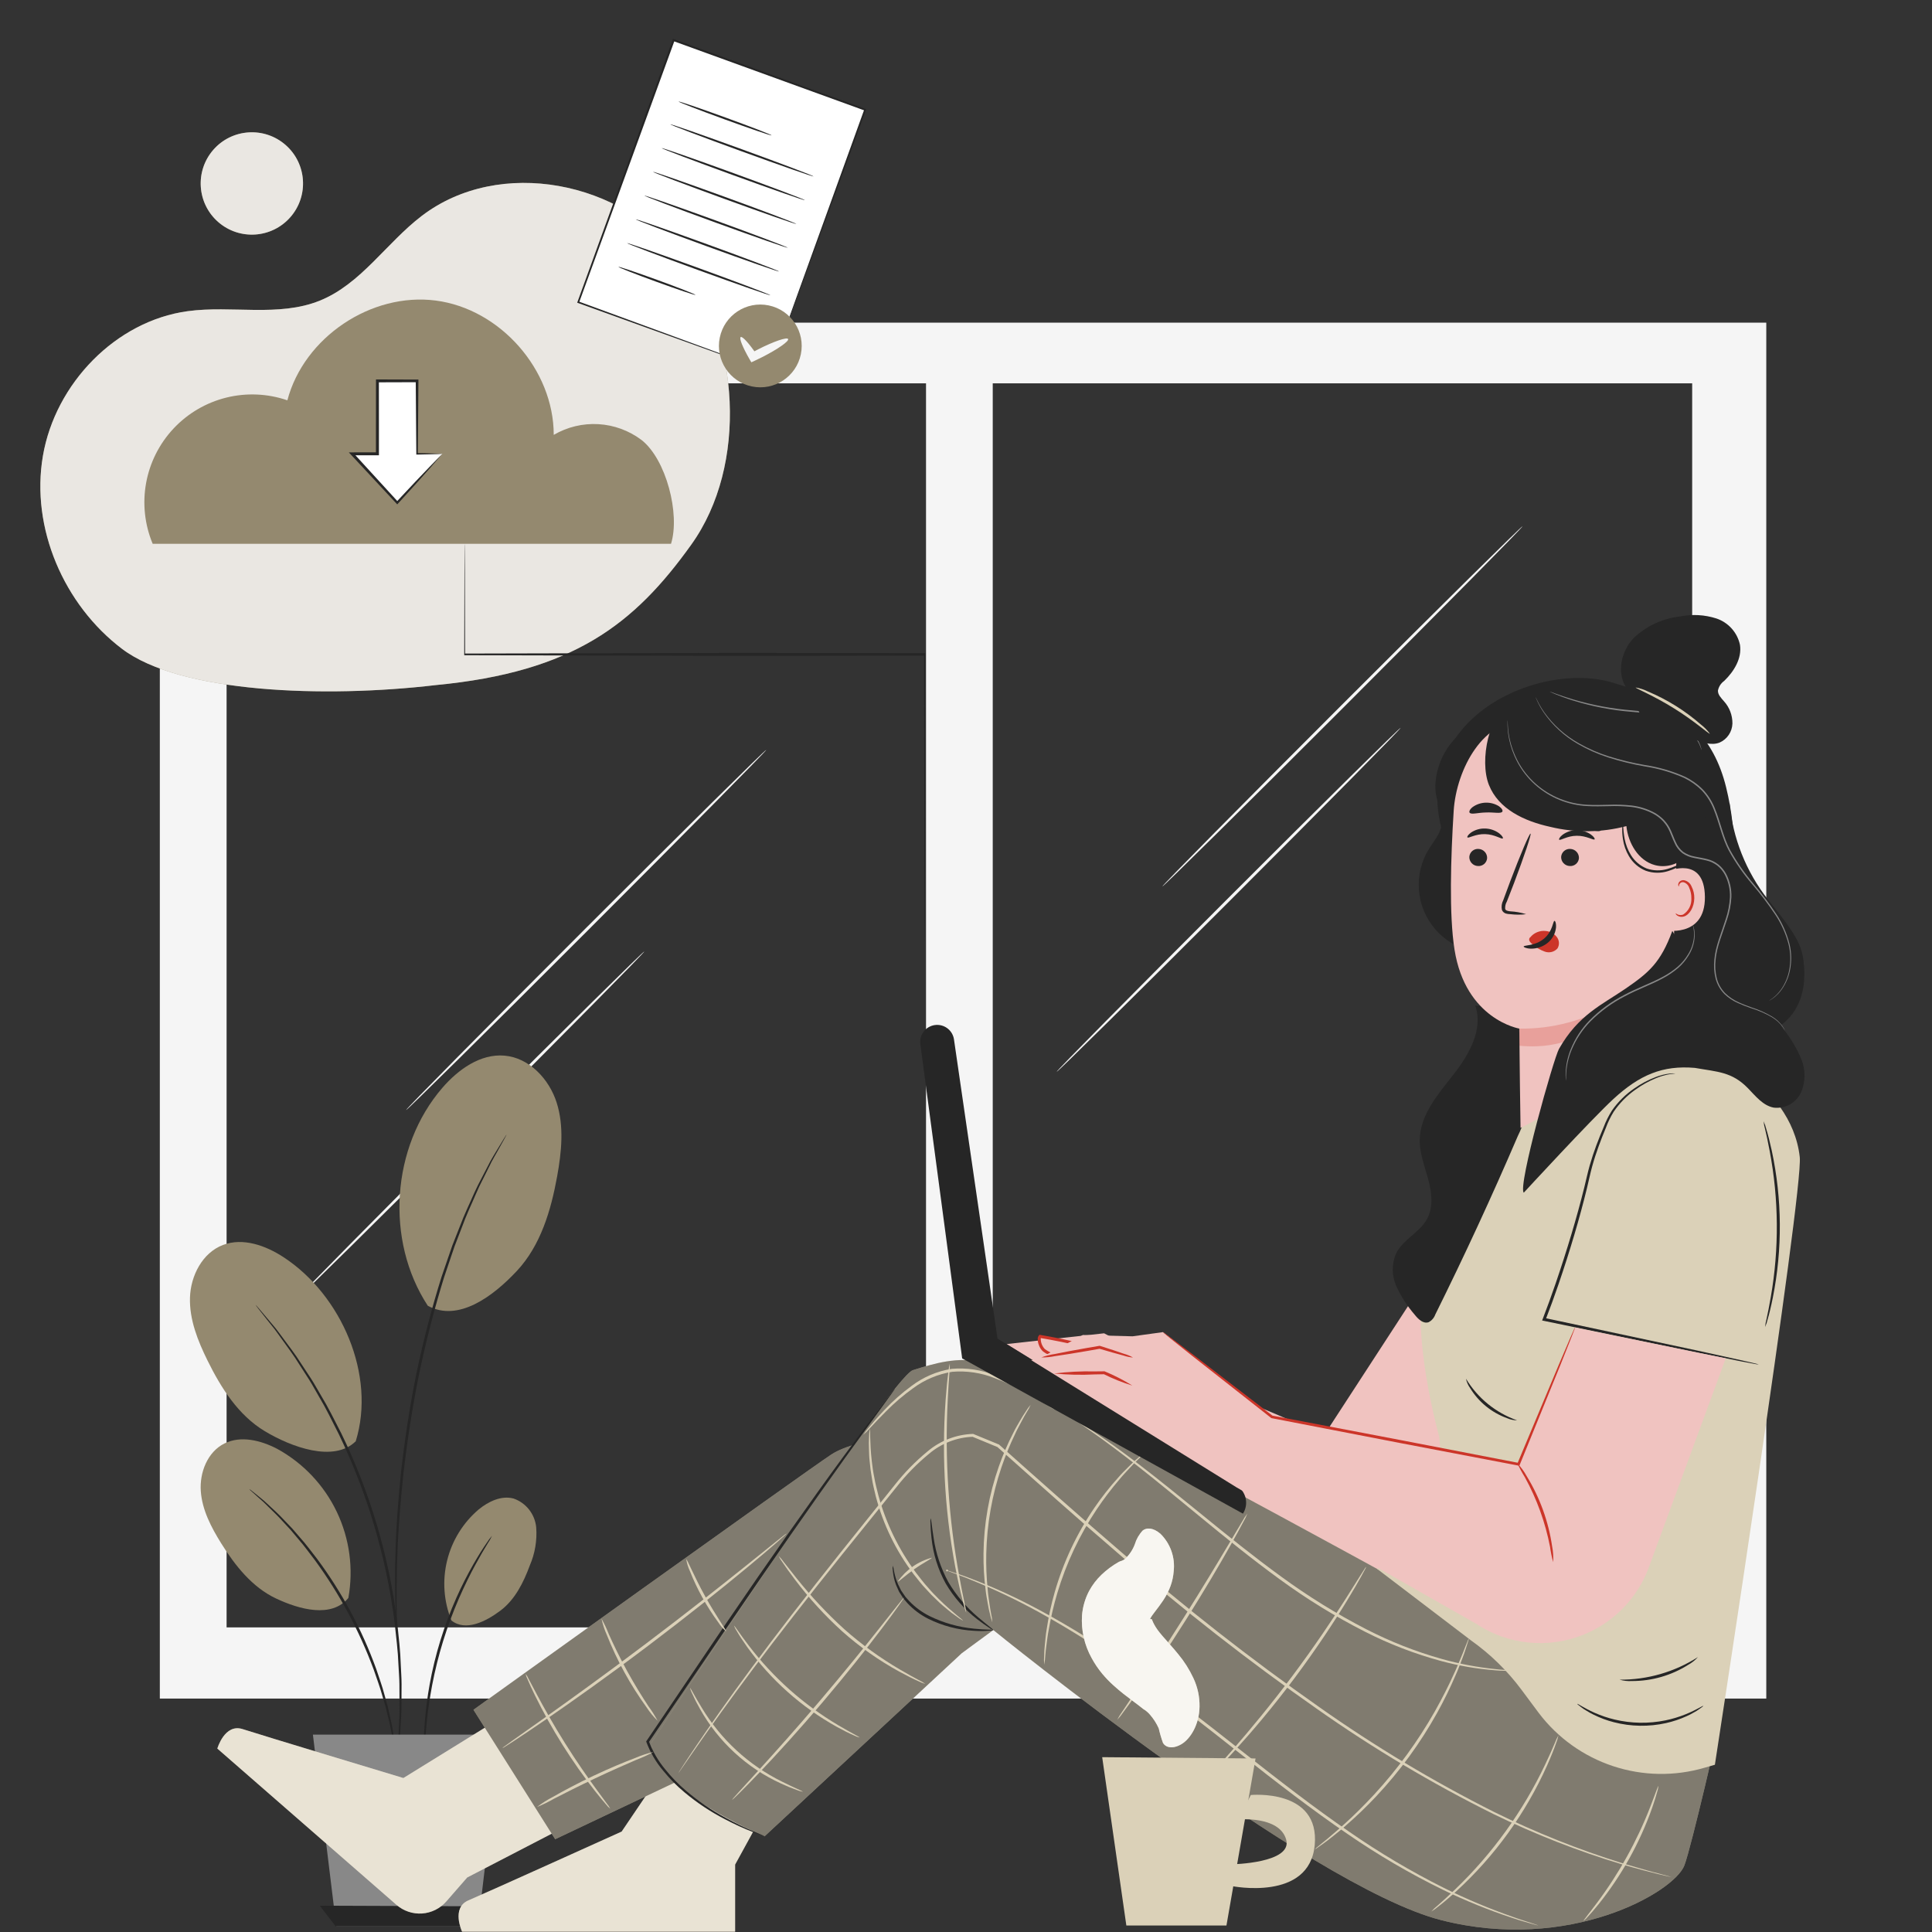
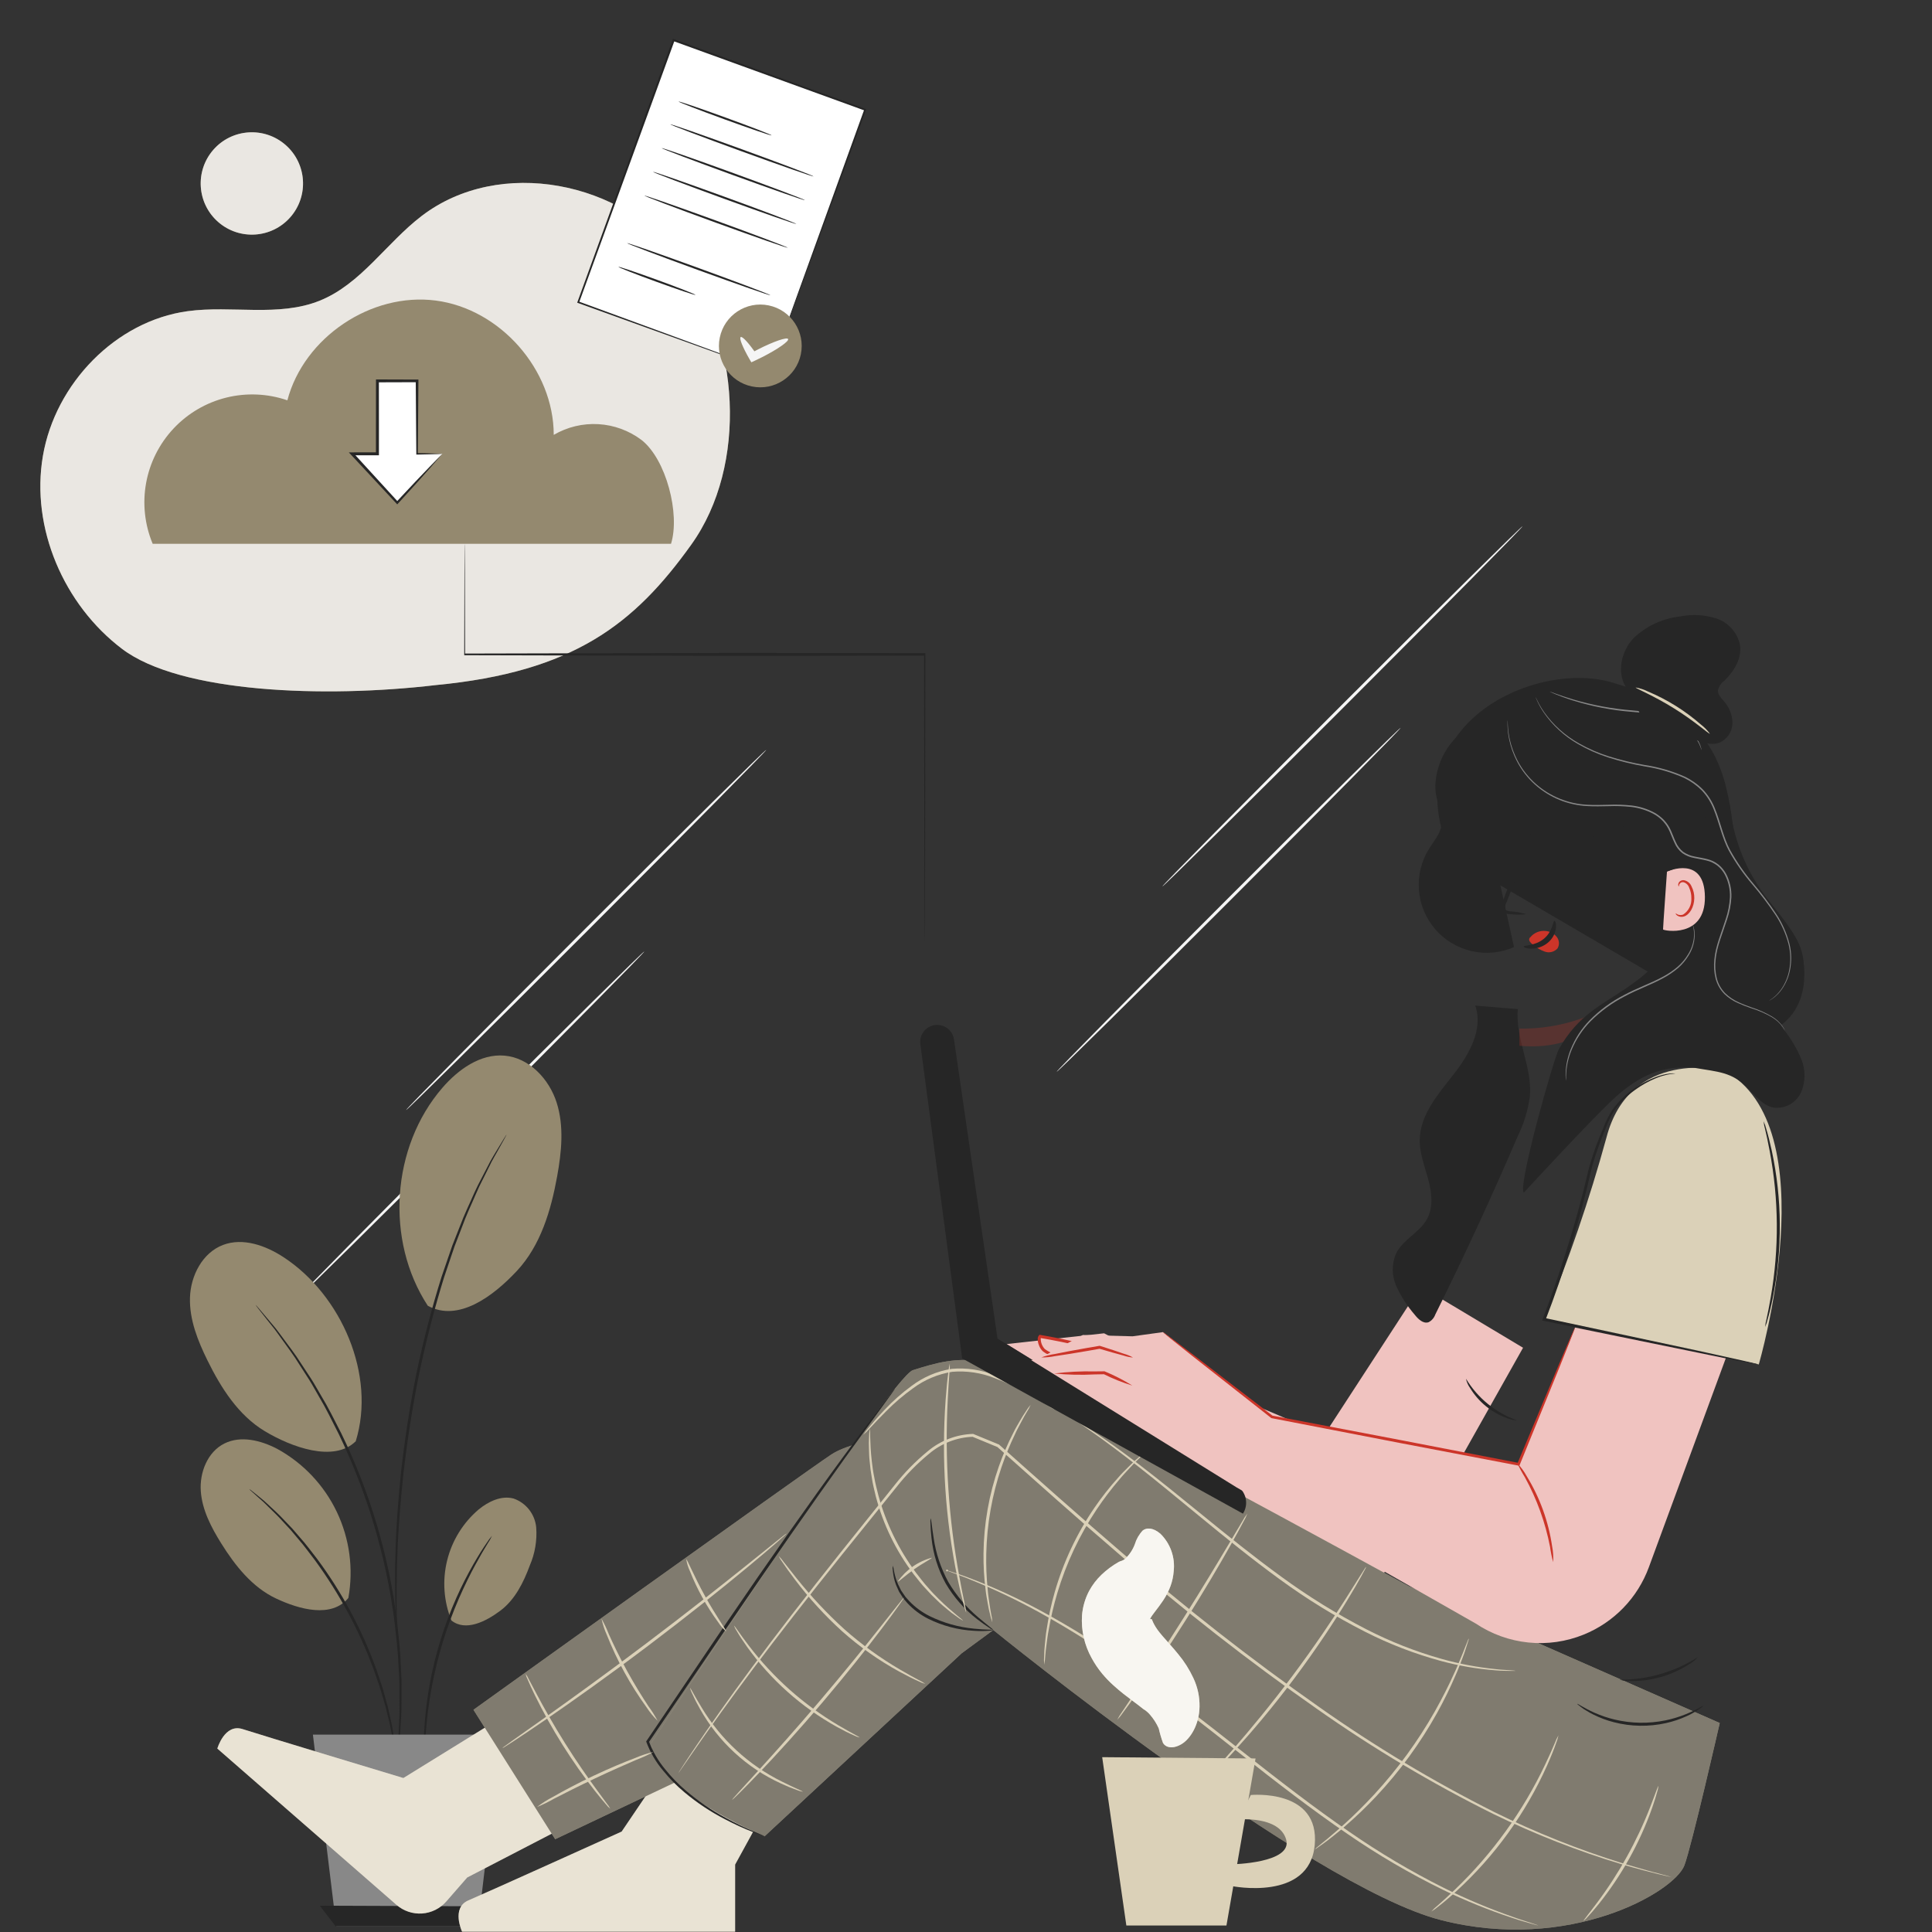
<svg xmlns="http://www.w3.org/2000/svg" width="1200" height="1200" viewBox="0 0 1200 1200" fill="none">
  <rect x="0" y="0" width="1200" height="1200" fill="#333333" stroke="none" />
  <g clip-path="url(#clip0_1892_3080)">
-     <path d="M99.273 200.408V1055.01H1097.07V200.408H99.273ZM575.172 1010.8H140.739V238.093H575.172V1010.8ZM1051.04 1010.8H616.609V238.093H1051.04V1010.8Z" fill="#F5F5F5" />
    <path d="M869.962 452.078C870.32 452.436 822.787 500.571 763.794 559.564C704.802 618.556 656.649 666.107 656.291 665.742C655.933 665.377 703.456 617.26 762.47 558.246C821.483 499.232 869.6 451.713 869.962 452.078Z" fill="#F5F5F5" />
    <path d="M945.694 326.871C946.052 327.229 896.267 377.616 834.496 439.386C772.726 501.156 722.336 550.956 721.971 550.591C721.606 550.226 771.373 499.857 833.179 438.065C894.985 376.273 945.329 326.506 945.694 326.871Z" fill="#F5F5F5" />
    <path d="M400.201 590.969C400.559 591.327 353.025 639.465 294.033 698.458C235.04 757.45 186.898 805.001 186.533 804.636C186.168 804.271 233.698 756.154 292.712 697.14C351.726 638.126 399.835 590.607 400.201 590.969Z" fill="#F5F5F5" />
    <path d="M475.933 465.762C476.291 466.12 426.505 516.51 364.739 578.277C302.972 640.044 252.578 689.847 252.213 689.485C251.848 689.123 301.615 638.751 363.421 576.959C425.227 515.167 475.571 465.4 475.933 465.762Z" fill="#F5F5F5" />
    <path d="M265.705 811.03C239.16 770.423 243.03 712.412 274.737 675.69C284.578 664.295 298.332 654.386 313.335 655.671C328.7 656.989 341.076 670.162 345.751 684.854C350.426 699.546 348.801 715.465 346.055 730.637C342.214 751.88 335.774 773.617 321.039 789.393C306.304 805.17 284.653 821.383 265.705 811.03Z" fill="#94896F" />
    <path d="M280.374 1006.48C275.606 994.669 274.675 981.66 277.711 969.292C280.747 956.924 287.598 945.825 297.293 937.566C303.378 932.587 311.379 928.727 318.994 930.764C322.814 932.096 326.171 934.499 328.663 937.686C331.155 940.873 332.677 944.71 333.048 948.739C333.654 956.822 332.284 964.931 329.057 972.366C325.151 982.959 319.867 993.577 310.846 1000.37C301.825 1007.16 289.199 1013.55 280.374 1006.5" fill="#94896F" />
    <path d="M216.366 992.537C219.646 974.4 217.137 955.69 209.193 939.059C201.249 922.427 188.274 908.716 172.105 899.869C161.988 894.607 149.551 891.492 139.345 896.597C128.906 901.827 123.891 914.561 124.721 926.206C125.552 937.851 131.165 948.591 137.326 958.496C145.982 972.361 156.6 985.846 171.385 992.816C186.17 999.786 205.938 1005.12 216.366 992.537Z" fill="#94896F" />
    <path d="M220.952 895.2C233.66 854.182 212.109 804.451 176.203 780.917C165.052 773.614 150.937 768.527 138.482 773.274C125.727 778.132 118.403 792.355 117.998 805.997C117.594 819.64 122.853 832.789 128.881 845.018C137.323 862.162 148.091 879.091 164.469 888.932C180.847 898.773 207.359 908.603 220.962 895.186" fill="#94896F" />
    <path d="M246.485 1095.68C246.272 1095.04 246.132 1094.37 246.07 1093.7C245.848 1092.2 245.565 1090.31 245.218 1087.97C245.041 1086.71 244.849 1085.33 244.641 1083.83C244.348 1082.32 244.034 1080.69 243.7 1078.96C243.034 1075.46 242.343 1071.44 241.194 1067.12C240.664 1064.94 240.113 1062.66 239.54 1060.28C238.849 1057.93 238.133 1055.49 237.392 1052.97C236.021 1047.87 234.002 1042.61 232.108 1037C223.167 1012.86 210.936 990.072 195.762 969.279C192.132 964.596 188.864 960.003 185.38 956.033L180.469 950.202L175.686 945.043C172.704 941.689 169.754 938.904 167.205 936.416C165.945 935.175 164.764 934.015 163.661 932.936L160.532 930.169L156.237 926.299C155.706 925.878 155.226 925.398 154.805 924.867C155.396 925.195 155.949 925.589 156.451 926.041L160.969 929.675L164.191 932.335L167.85 935.721C170.47 938.156 173.495 940.894 176.549 944.209L181.442 949.318L186.454 955.121C190.013 959.058 193.345 963.644 197.029 968.33C212.459 989.149 224.784 1012.1 233.619 1036.46C235.484 1042.12 237.464 1047.43 238.781 1052.57L240.843 1059.95C241.38 1062.34 241.898 1064.64 242.397 1066.86C243.471 1071.23 244.079 1075.27 244.659 1078.8C244.946 1080.55 245.213 1082.19 245.461 1083.72C245.614 1085.23 245.756 1086.62 245.887 1087.89C246.102 1090.25 246.281 1092.16 246.417 1093.66C246.518 1094.33 246.541 1095.01 246.485 1095.68Z" fill="#262626" />
    <path d="M245.526 1103.05C245.488 1102.78 245.488 1102.51 245.526 1102.24C245.573 1101.59 245.63 1100.8 245.702 1099.86C245.907 1097.63 246.187 1094.59 246.543 1090.74C246.741 1088.75 246.957 1086.56 247.191 1084.17C247.373 1081.76 247.438 1079.13 247.585 1076.31C247.796 1070.68 248.336 1064.27 248.136 1057.17C248.117 1053.62 248.099 1049.91 248.082 1046.03C248.043 1042.16 247.678 1038.16 247.481 1033.97C247.201 1025.63 246.049 1016.79 245.064 1007.46C239.877 967.014 228.21 927.669 210.512 890.934C206.269 882.568 202.396 874.531 198.079 867.382C195.974 863.781 194.091 860.223 192.011 856.947L185.986 847.579C182.281 841.518 178.336 836.438 175.089 831.827C173.428 829.547 171.942 827.378 170.478 825.459L166.347 820.3C163.96 817.267 162.07 814.873 160.676 813.119L159.244 811.222C159.063 811.015 158.912 810.784 158.797 810.534C158.818 810.516 159.015 810.71 159.38 811.104L160.952 812.893L166.877 819.885L171.137 824.961C172.644 826.855 174.172 828.999 175.873 831.258C179.202 835.826 183.229 840.866 187.013 846.906L193.156 856.245C195.272 859.507 197.191 863.072 199.335 866.67C203.721 873.83 207.658 881.863 211.958 890.243C229.899 927.069 241.623 966.609 246.654 1007.26C247.62 1016.63 248.705 1025.52 248.923 1033.9C249.088 1038.09 249.424 1042.14 249.428 1046.01C249.432 1049.88 249.389 1053.62 249.367 1057.19C249.489 1064.31 248.863 1070.74 248.558 1076.38C248.365 1079.2 248.25 1081.83 248.021 1084.26C247.728 1086.64 247.46 1088.84 247.219 1090.83C246.725 1094.67 246.339 1097.7 246.052 1099.92C245.913 1100.88 245.798 1101.65 245.694 1102.28C245.675 1102.55 245.618 1102.8 245.526 1103.05Z" fill="#262626" />
    <path d="M314.647 704.703C314.565 704.972 314.444 705.227 314.289 705.462L313.147 707.592L308.626 715.697C307.652 717.462 306.478 719.373 305.357 721.55C304.237 723.726 303.074 726.136 301.806 728.692L297.711 736.89C296.326 739.825 295.012 742.997 293.548 746.283C292.083 749.569 290.526 753.013 289.058 756.665L284.652 768.099C283.89 770.075 283.117 772.084 282.332 774.127L280.184 780.442C278.752 784.717 277.271 789.111 275.741 793.627C270.114 811.823 264.783 832.089 260.28 853.604C255.92 875.162 252.862 895.896 250.614 914.819C248.678 933.771 247.246 950.886 246.856 965.295C246.498 972.494 246.415 979.01 246.394 984.737C246.301 990.465 246.279 995.395 246.415 999.415C246.47 1003.34 246.513 1006.43 246.544 1008.7V1011.12C246.562 1011.39 246.541 1011.67 246.483 1011.94C246.406 1011.68 246.367 1011.4 246.369 1011.12C246.326 1010.48 246.272 1009.69 246.204 1008.72C246.092 1006.45 245.94 1003.35 245.749 999.429C245.509 995.398 245.431 990.48 245.431 984.727C245.363 978.999 245.352 972.459 245.638 965.242C245.871 950.8 247.178 933.642 249.032 914.633C251.209 895.66 254.226 874.864 258.597 853.249C263.112 831.673 268.506 811.365 274.238 793.133L278.763 779.93L280.946 773.612L283.313 767.58L287.831 756.146C289.338 752.501 290.974 749.086 292.434 745.764C293.895 742.442 295.298 739.32 296.73 736.396C298.222 733.51 299.631 730.79 300.958 728.234L304.645 721.138C305.819 718.99 307.036 717.086 308.057 715.342L312.886 707.395L314.175 705.355C314.303 705.118 314.462 704.899 314.647 704.703Z" fill="#262626" />
    <path d="M305.622 953.871C304.815 955.596 303.872 957.254 302.801 958.829C300.857 961.933 298.194 966.515 295.068 972.257C291.943 977.999 288.489 984.984 285.013 992.895C277.538 1010.1 271.983 1028.08 268.449 1046.5C266.859 1054.99 265.742 1062.71 265.112 1069.22C264.482 1075.73 264.067 1081.01 263.92 1084.66C263.917 1086.57 263.761 1088.47 263.455 1090.35C263.233 1088.46 263.162 1086.55 263.243 1084.65C263.183 1080.97 263.38 1075.65 263.888 1069.1C264.498 1061.42 265.495 1053.77 266.873 1046.19C270.253 1027.61 275.851 1009.49 283.545 992.236C286.682 985.202 290.169 978.33 293.994 971.645C297.274 965.95 300.109 961.446 302.228 958.446C303.238 956.835 304.373 955.305 305.622 953.871Z" fill="#262626" />
    <path d="M194.352 1077.4H310.969L296.854 1196.51H208.875L194.352 1077.4Z" fill="#888888" />
    <path d="M198.609 1183.65L208.515 1196.51H296.855L307.043 1184.06L198.609 1183.65Z" fill="#262626" />
    <path d="M306.416 1112.43C306.416 1112.92 282.217 1113.3 252.361 1113.3C222.505 1113.3 198.305 1112.92 198.305 1112.43C198.305 1111.95 222.501 1111.57 252.361 1111.57C282.22 1111.57 306.416 1111.95 306.416 1112.43Z" fill="#F5F0F0" />
    <path d="M306.416 1120.36C306.416 1120.84 282.217 1121.23 252.361 1121.23C222.505 1121.23 198.305 1120.84 198.305 1120.36C198.305 1119.88 222.501 1119.49 252.361 1119.49C282.22 1119.49 306.416 1119.87 306.416 1120.36Z" fill="#F5F0F0" />
    <path d="M304.962 1128.05C304.962 1128.53 281.607 1128.92 252.807 1128.92C224.007 1128.92 200.648 1128.53 200.648 1128.05C200.648 1127.57 223.996 1127.18 252.807 1127.18C281.618 1127.18 304.962 1127.57 304.962 1128.05Z" fill="#F5F0F0" />
    <path d="M270.738 425.515C201.579 433.663 112.015 430.402 75.879 403.077C39.744 375.752 18.96 327.982 26.657 283.13C34.353 238.278 71.838 199.361 116.615 193.275C143.958 189.56 173.051 197.081 198.658 186.728C224.265 176.375 240.041 150.79 262.021 134.047C310.271 97.278 386.744 112.406 423.151 161.085C459.558 209.764 464.763 288.782 429.394 338.231C394.025 387.68 356.154 417.367 270.738 425.515Z" fill="#94896F" />
    <g opacity="0.8">
      <path d="M270.738 425.515C201.579 433.663 112.015 430.402 75.879 403.077C39.744 375.752 18.96 327.982 26.657 283.13C34.353 238.278 71.838 199.361 116.615 193.275C143.958 189.56 173.051 197.081 198.658 186.728C224.265 176.375 240.041 150.79 262.021 134.047C310.271 97.278 386.744 112.406 423.151 161.085C459.558 209.764 464.763 288.782 429.394 338.231C394.025 387.68 356.154 417.367 270.738 425.515Z" fill="white" />
    </g>
    <path d="M180.37 134.864C191.92 121.647 190.568 101.569 177.351 90.02C164.133 78.47 144.056 79.822 132.506 93.039C120.957 106.256 122.308 126.334 135.526 137.883C148.743 149.433 168.82 148.081 180.37 134.864Z" fill="#94896F" />
    <g opacity="0.8">
      <path d="M180.37 134.864C191.92 121.647 190.568 101.569 177.351 90.02C164.133 78.47 144.056 79.822 132.506 93.039C120.957 106.256 122.308 126.334 135.526 137.883C148.743 149.433 168.82 148.081 180.37 134.864Z" fill="white" />
    </g>
    <path d="M416.786 337.749C422.556 319.259 413.732 285.211 398.471 273.287C390.708 267.437 381.387 264.014 371.683 263.449C361.979 262.884 352.325 265.202 343.935 270.111C343.935 229.68 310.743 191.877 270.645 186.676C230.547 181.474 188.795 209.547 178.489 248.646C166.279 244.44 153.113 243.851 140.577 246.953C128.04 250.054 116.667 256.713 107.827 266.128C98.987 275.543 93.056 287.312 90.749 300.018C88.442 312.725 89.857 325.828 94.824 337.749H416.786Z" fill="#94896F" />
    <path d="M274.779 281.88L260.764 297.062L246.749 312.244L232.734 297.062L218.719 281.88H234.438V236.577H259.056V281.88H274.779Z" fill="white" />
    <path d="M274.771 281.881C274.846 281.845 273.511 281.813 270.869 281.724C268.227 281.634 264.225 281.476 259.055 281.412L259.524 281.877C259.61 270.984 259.732 255.329 259.882 236.574V235.755H259.055L234.437 235.676H233.535V236.578C233.535 245.728 233.513 255.505 233.502 265.575C233.502 271.109 233.502 276.551 233.502 281.87L234.426 280.95L218.707 280.979H216.648L218.045 282.475L246.207 312.718L246.737 313.287L247.256 312.718C255.78 303.335 262.753 295.699 267.597 290.14L273.003 283.932C274.216 282.543 274.825 281.842 274.76 281.87C274.696 281.899 273.955 282.658 272.612 284.047L266.824 289.964C261.959 294.922 254.921 302.465 246.218 311.748H247.267L219.373 281.262L218.714 282.765L234.433 282.79H235.357V281.863C235.357 276.543 235.357 271.102 235.357 265.568C235.357 255.487 235.335 245.71 235.328 236.571L234.426 237.473L259.045 237.394L258.221 236.571C258.368 255.326 258.49 270.98 258.579 281.874V282.35H259.045C263.921 282.286 267.765 282.121 270.5 282.035L273.626 281.938C274.338 281.913 274.732 281.895 274.771 281.881Z" fill="#262626" />
    <path d="M418.436 24.855L359.188 187.701L478.19 230.998L537.438 68.152L418.436 24.855Z" fill="white" />
    <path d="M478.154 230.977C478.154 230.977 478.236 230.687 478.415 230.164L479.221 227.848L482.392 218.927C485.192 211.123 489.266 199.778 494.413 185.434C504.766 156.755 519.451 116.092 536.828 67.975L537.186 68.691L418.191 25.496L419 25.138C396.845 85.932 376.328 142.2 359.678 187.9L359.371 187.242L445.659 218.905L469.644 227.773L475.963 230.132C477.395 230.672 478.147 230.987 478.147 230.987C478.147 230.987 477.431 230.769 476.027 230.271L469.763 228.055L445.778 219.464L358.991 188.183L358.508 188.011L358.683 187.524L417.787 24.68L418.001 24.086L418.596 24.301L537.533 67.617L538.073 67.814L537.877 68.351L494.822 185.971L482.564 219.263C481.132 223.065 480.058 226.001 479.303 228.03C478.945 228.986 478.659 229.724 478.455 230.264C478.368 230.507 478.268 230.745 478.154 230.977Z" fill="#262626" />
    <path d="M479.269 84.082C479.151 84.412 466.109 79.969 450.146 74.163C434.184 68.356 421.332 63.384 421.454 63.065C421.576 62.746 434.61 67.178 450.58 72.985C466.549 78.791 479.387 83.753 479.269 84.082Z" fill="#262626" />
    <path d="M505.367 109.594C505.246 109.92 485.206 102.932 460.619 93.986C436.033 85.04 416.171 77.518 416.29 77.193C416.408 76.867 436.448 83.851 461.038 92.797C485.628 101.743 505.485 109.265 505.367 109.594Z" fill="#262626" />
    <path d="M500.008 124.362C499.89 124.691 479.85 117.703 455.26 108.757C430.67 99.811 410.812 92.29 410.93 91.96C411.048 91.631 431.085 98.619 455.678 107.569C480.272 116.518 500.126 124.039 500.008 124.362Z" fill="#262626" />
    <path d="M494.645 139.116C494.523 139.445 474.483 132.453 449.897 123.511C425.31 114.568 405.449 107.044 405.571 106.714C405.693 106.385 425.725 113.373 450.319 122.322C474.913 131.272 494.763 138.786 494.645 139.116Z" fill="#262626" />
    <path d="M489.297 153.881C489.179 154.207 469.139 147.219 444.549 138.273C419.959 129.327 400.101 121.805 400.219 121.48C400.337 121.154 420.374 128.138 444.967 137.088C469.561 146.037 489.419 153.552 489.297 153.881Z" fill="#262626" />
-     <path d="M483.93 168.631C483.808 168.961 463.768 161.973 439.181 153.027C414.595 144.081 394.73 136.559 394.852 136.23C394.974 135.901 415.007 142.888 439.6 151.838C464.194 160.788 484.048 168.305 483.93 168.631Z" fill="#262626" />
    <path d="M478.547 183.393C478.429 183.722 458.389 176.734 433.799 167.788C409.209 158.842 389.351 151.321 389.469 150.992C389.587 150.662 409.624 157.65 434.217 166.6C458.811 175.549 478.669 183.064 478.547 183.393Z" fill="#262626" />
    <path d="M431.979 183.171C431.857 183.497 421.043 179.863 407.822 175.055C394.602 170.248 383.973 166.081 384.095 165.748C384.217 165.415 395.028 169.052 408.252 173.86C421.476 178.667 432.097 182.842 431.979 183.171Z" fill="#262626" />
    <path d="M497.417 220.058C500.286 206.155 491.341 192.558 477.438 189.69C463.534 186.821 449.938 195.766 447.069 209.67C444.201 223.573 453.146 237.169 467.049 240.038C480.952 242.907 494.549 233.961 497.417 220.058Z" fill="#94896F" />
    <path d="M489.514 210.581C490.195 211.923 482.985 216.957 473.405 221.818C471.866 222.602 470.358 223.332 468.937 223.987L466.661 225.036L465.508 223.035C461.337 215.797 458.982 210.037 460.056 209.364C461.13 208.691 465.282 213.323 469.975 220.236L466.546 219.283C467.913 218.525 469.41 217.737 470.935 216.953C480.518 212.092 488.831 209.228 489.514 210.581Z" fill="#F5F5F5" />
    <path d="M574.365 584.843C574.365 584.843 574.325 583.737 574.305 581.593C574.291 579.373 574.272 576.21 574.246 572.102C574.22 563.711 574.184 551.518 574.138 536.003C574.098 504.787 574.039 460.207 573.97 406.448L574.365 407.221L459.534 407.382L288.611 406.971H288.344V406.452C288.397 384.815 288.439 367.66 288.468 355.836C288.497 350.015 288.521 345.512 288.538 342.39C288.552 340.912 288.565 339.773 288.572 338.928C288.57 338.537 288.582 338.146 288.609 337.758C288.638 338.145 288.651 338.537 288.646 338.928C288.646 339.773 288.668 340.912 288.682 342.39C288.699 345.512 288.721 350.015 288.752 355.836C288.781 367.65 288.823 384.833 288.876 406.452L288.609 405.933L459.532 405.521L574.363 405.678H574.76V406.452C574.691 460.21 574.634 504.79 574.594 536.007C574.546 551.522 574.51 563.715 574.486 572.106C574.46 576.209 574.441 579.372 574.427 581.596C574.407 583.737 574.365 584.843 574.365 584.843Z" fill="#262626" />
    <path d="M882.472 799.076L822.564 891.172L735.34 854.045L685.77 828.141L625.195 834.821L710.754 887.56L794.254 965.98C799.628 972.266 806.44 977.163 814.111 980.254C821.782 983.345 830.085 984.539 838.317 983.735C846.548 982.93 854.463 980.151 861.391 975.634C868.318 971.116 874.053 964.993 878.109 957.786L945.997 837.112L882.472 799.076Z" fill="#F0C3C0" />
    <path d="M721.088 850.038C696.676 841.29 671.57 834.616 646.036 830.088C644.468 831.727 646.548 837.298 648.445 838.712C650.621 840.346 653.119 841.498 655.773 842.091C658.322 842.382 660.813 843.054 663.162 844.085C666.297 846.253 668.753 849.264 670.247 852.77C677.002 863.739 692.875 870.859 708.44 869.903" fill="#F0C3C0" />
    <path d="M708.433 869.903C707.914 870.063 707.375 870.143 706.832 870.139C705.284 870.264 703.73 870.291 702.178 870.218C696.455 869.932 690.83 868.614 685.575 866.327C681.922 864.744 678.525 862.627 675.494 860.044C673.797 858.594 672.255 856.972 670.891 855.204C669.494 853.346 668.385 851.238 667.182 849.297C666.059 847.32 664.38 845.717 662.353 844.687C660.057 843.798 657.661 843.197 655.218 842.897C652.526 842.249 649.997 841.05 647.793 839.374C646.69 838.344 645.852 837.061 645.352 835.637C644.749 834.242 644.482 832.725 644.571 831.208C644.642 830.548 644.91 829.924 645.341 829.419L645.66 829.061L646.154 829.139C664.295 832.196 682.18 836.613 699.658 842.353C706.356 844.5 711.726 846.366 715.41 847.722C717.353 848.332 719.243 849.098 721.062 850.013C719.063 849.63 717.097 849.092 715.181 848.406L699.272 843.606C681.758 838.262 663.92 834.047 645.867 830.986L646.683 830.707C646.538 830.921 646.447 831.167 646.419 831.423C646.397 833.82 647.294 836.135 648.925 837.892C650.903 839.398 653.167 840.484 655.58 841.085C658.158 841.417 660.683 842.072 663.097 843.036C665.418 844.223 667.338 846.067 668.617 848.338C672.292 855.805 678.485 861.736 686.105 865.085C691.196 867.422 696.64 868.899 702.214 869.456C706.206 869.857 708.425 869.728 708.433 869.903Z" fill="#CC3529" />
    <path d="M369.684 1124.94L290.19 1166.13L277.184 1181.04C275.292 1183.21 272.992 1184.98 270.414 1186.26C267.836 1187.54 265.031 1188.3 262.159 1188.5C259.288 1188.69 256.406 1188.32 253.678 1187.4C250.95 1186.48 248.43 1185.04 246.261 1183.14L134.992 1086.07C134.992 1086.07 139.492 1070.32 150.744 1073.99C161.995 1077.66 250.55 1104.37 250.55 1104.37L324.603 1058.62L369.684 1124.94Z" fill="#DBD1B8" />
    <g opacity="0.4">
      <path d="M369.684 1124.94L290.19 1166.13L277.184 1181.04C275.292 1183.21 272.992 1184.98 270.414 1186.26C267.836 1187.54 265.031 1188.3 262.159 1188.5C259.288 1188.69 256.406 1188.32 253.678 1187.4C250.95 1186.48 248.43 1185.04 246.261 1183.14L134.992 1086.07C134.992 1086.07 139.492 1070.32 150.744 1073.99C161.995 1077.66 250.55 1104.37 250.55 1104.37L324.603 1058.62L369.684 1124.94Z" fill="white" />
    </g>
    <path d="M476.004 1122.7L456.59 1158.12V1199.81H287.013C287.013 1199.81 280.046 1184.99 290.95 1180.36C301.855 1175.73 386.124 1137.63 386.124 1137.63L421.304 1085.61L476.004 1122.7Z" fill="#DBD1B8" />
    <g opacity="0.4">
      <path d="M476.004 1122.7L456.59 1158.12V1199.81H287.013C287.013 1199.81 280.046 1184.99 290.95 1180.36C301.855 1175.73 386.124 1137.63 386.124 1137.63L421.304 1085.61L476.004 1122.7Z" fill="white" />
    </g>
    <path d="M578.778 889.021C578.778 889.021 532.812 892.601 516.395 903.395C499.978 914.188 294.086 1061.98 294.086 1061.98L344.838 1142.36L486.833 1075.06L578.778 889.021Z" fill="#DBD1B8" />
    <g opacity="0.5">
      <path d="M578.778 889.021C578.778 889.021 532.812 892.601 516.395 903.395C499.978 914.188 294.086 1061.98 294.086 1061.98L344.838 1142.36L486.833 1075.06L578.778 889.021Z" fill="#262626" />
    </g>
    <path d="M1068.16 1070.2C1068.16 1070.2 1050.68 1146.85 1046.18 1158.66C1039.85 1175.28 974.674 1212.96 895.051 1192.59C812.789 1171.55 616.957 1012.43 616.957 1012.43L597.371 1026.83L474.897 1140.57C474.897 1140.57 404.578 1111.58 404.578 1082.49C404.578 1082.49 553.439 855.33 567.011 851.041C580.582 846.753 594.486 842.532 610.964 846.001C627.442 849.47 875.011 985.207 875.011 985.207L1068.16 1070.2Z" fill="#DBD1B8" />
    <g opacity="0.5">
      <path d="M1068.16 1070.2C1068.16 1070.2 1050.68 1146.85 1046.18 1158.66C1039.85 1175.28 974.674 1212.96 895.051 1192.59C812.789 1171.55 616.957 1012.43 616.957 1012.43L597.371 1026.83L474.897 1140.57C474.897 1140.57 404.578 1111.58 404.578 1082.49C404.578 1082.49 553.439 855.33 567.011 851.041C580.582 846.753 594.486 842.532 610.964 846.001C627.442 849.47 875.011 985.207 875.011 985.207L1068.16 1070.2Z" fill="#262626" />
    </g>
    <path d="M554.457 972.449C554.875 973.456 555.145 974.519 555.259 975.603C555.775 978.458 556.606 981.247 557.736 983.919L559.01 986.493L559.68 987.86L560.575 989.164L562.45 991.906L564.802 994.523C568.438 998.312 572.698 1001.45 577.396 1003.79C586.038 1008.04 595.377 1010.68 604.961 1011.59C612.325 1012.38 616.939 1012.11 616.957 1012.43C615.914 1012.75 614.827 1012.91 613.735 1012.91C610.778 1013.13 607.808 1013.13 604.85 1012.91C595.016 1012.36 585.396 1009.83 576.569 1005.46C571.684 1003.01 567.281 999.708 563.575 995.697L561.176 992.905L559.293 989.987L558.405 988.598L557.754 987.145L556.544 984.417C555.486 981.621 554.82 978.692 554.568 975.714C554.367 974.638 554.329 973.537 554.457 972.449Z" fill="#262626" />
    <path d="M616.95 1012.44C615.92 1012.04 614.955 1011.5 614.086 1010.82C612.296 1009.72 609.819 1007.92 606.815 1005.62C598.969 999.549 592.361 992.025 587.351 983.46C582.581 974.754 579.598 965.183 578.577 955.308C578.151 951.553 577.951 948.506 577.933 946.394C577.814 945.299 577.857 944.193 578.062 943.111C578.377 943.09 578.71 947.74 579.884 955.122C581.26 964.73 584.339 974.016 588.977 982.543C593.903 990.907 600.22 998.368 607.656 1004.61C613.345 1009.46 617.139 1012.17 616.95 1012.44Z" fill="#262626" />
    <path d="M474.91 1140.57C474.331 1140.44 473.765 1140.26 473.221 1140.02L468.381 1138.19C462.271 1135.85 456.309 1133.14 450.528 1130.08C441.482 1125.44 432.981 1119.8 425.183 1113.27C420.374 1109.27 415.965 1104.81 412.016 1099.96C407.493 1094.63 403.925 1088.55 401.47 1082L401.352 1081.64L401.581 1081.29L449.687 1010.19C477.968 968.646 504.201 931.451 523.7 904.907C533.445 891.629 541.456 880.979 547.055 873.669C549.809 870.123 551.978 867.331 553.56 865.296L555.289 863.148C555.686 862.672 555.901 862.432 555.93 862.457C555.802 862.746 555.637 863.016 555.439 863.262L553.861 865.525L547.635 874.117C542.147 881.699 534.357 892.452 524.767 905.694C505.55 932.425 479.514 969.72 451.226 1011.25L402.941 1082.22L403.052 1081.55C405.421 1087.89 408.85 1093.79 413.194 1098.99C417.055 1103.81 421.371 1108.25 426.081 1112.24C433.754 1118.78 442.11 1124.47 451.004 1129.22C456.716 1132.35 462.587 1135.19 468.592 1137.71L473.332 1139.77C473.882 1139.99 474.411 1140.25 474.91 1140.57Z" fill="#262626" />
    <path d="M379.083 1123.48C378.059 1122.66 377.141 1121.71 376.351 1120.67C374.683 1118.79 372.36 1115.98 369.571 1112.45C355.096 1093.98 342.585 1074.04 332.24 1052.98C330.272 1048.93 328.754 1045.62 327.787 1043.31C327.188 1042.15 326.735 1040.91 326.438 1039.63C327.243 1040.67 327.916 1041.8 328.442 1043C329.807 1045.58 331.465 1048.71 333.415 1052.39C337.632 1060.3 343.671 1071.12 350.938 1082.71C358.205 1094.3 365.329 1104.42 370.627 1111.66C373.093 1115.02 375.192 1117.88 376.924 1120.23C377.774 1121.22 378.499 1122.31 379.083 1123.48Z" fill="#DBD1B8" />
    <path d="M408.441 1068.8C405.894 1066.3 403.624 1063.54 401.668 1060.56C391.575 1046.64 383.262 1031.5 376.924 1015.51C375.46 1012.26 374.346 1008.86 373.602 1005.37C375.332 1008.47 376.845 1011.68 378.13 1014.98C380.818 1020.96 384.706 1029.13 389.51 1037.89C394.315 1046.65 399.14 1054.31 402.756 1059.79C404.858 1062.65 406.758 1065.67 408.441 1068.8Z" fill="#DBD1B8" />
    <path d="M450.99 1013.29C449.083 1011.62 447.423 1009.69 446.06 1007.56C438.854 997.749 432.943 987.049 428.472 975.725C427.389 973.435 426.638 971.003 426.242 968.501C426.765 968.3 431.021 978.968 437.873 991.308C444.671 1003.67 451.437 1012.95 450.99 1013.29Z" fill="#DBD1B8" />
    <path d="M488.618 952.438C488.144 953.024 487.606 953.556 487.014 954.023L482.174 958.294C477.95 961.981 471.761 967.226 464.05 973.627C448.631 986.432 427.02 1003.76 402.612 1022.19C378.205 1040.63 355.608 1056.67 339.073 1068C330.804 1073.66 324.07 1078.18 319.384 1081.24L313.95 1084.72C313.338 1085.17 312.679 1085.54 311.984 1085.83C312.515 1085.29 313.103 1084.81 313.738 1084.4L318.972 1080.63L338.332 1066.91C354.667 1055.32 377.105 1039.12 401.502 1020.7C425.899 1002.28 447.607 985.136 463.23 972.599L481.723 957.736L486.785 953.733C487.348 953.236 487.962 952.802 488.618 952.438Z" fill="#DBD1B8" />
    <path d="M405.885 1088.17C402.446 1090.05 398.88 1091.68 395.214 1093.07C388.566 1095.93 379.412 1099.95 369.439 1104.66C359.465 1109.37 350.54 1113.9 344.104 1117.22C340.709 1119.18 337.181 1120.89 333.547 1122.36C336.66 1119.96 339.984 1117.86 343.477 1116.06C349.767 1112.44 358.624 1107.71 368.644 1102.97C378.664 1098.23 387.936 1094.4 394.73 1091.84C398.33 1090.28 402.064 1089.06 405.885 1088.17Z" fill="#DBD1B8" />
    <path d="M655.099 875.555C653.442 874.779 651.854 873.863 650.352 872.817C647.356 870.962 643.024 868.285 637.544 865.213C631.174 861.565 624.513 858.452 617.629 855.905C609.321 852.634 600.373 851.315 591.474 852.05C582.652 853.433 574.297 856.941 567.131 862.27C561.162 866.536 555.571 871.307 550.421 876.532C545.964 880.961 542.502 884.698 540.096 887.272C538.92 888.675 537.625 889.975 536.227 891.156C537.197 889.601 538.31 888.14 539.552 886.792C541.793 884.068 545.115 880.184 549.479 875.609C554.562 870.187 560.139 865.251 566.14 860.867C573.49 855.282 582.116 851.616 591.238 850.199C600.423 849.426 609.66 850.827 618.202 854.291C625.145 856.935 631.834 860.202 638.188 864.053C643.619 867.275 647.854 870.139 650.718 872.194C652.281 873.173 653.748 874.299 655.099 875.555Z" fill="#DBD1B8" />
    <path d="M600.144 1001.78C599.398 999.867 598.806 997.899 598.372 995.893C597.326 992.077 596.013 986.507 594.574 979.58C587.145 943.409 584.71 906.392 587.335 869.56C587.854 862.504 588.409 856.808 588.964 852.892C589.129 850.846 589.458 848.817 589.948 846.824C590.024 848.874 589.936 850.928 589.683 852.964C589.372 856.902 589 862.597 588.649 869.639C586.764 906.358 589.186 943.173 595.866 979.329C597.137 986.263 598.254 991.858 599.088 995.725C599.599 997.711 599.952 999.736 600.144 1001.78Z" fill="#DBD1B8" />
    <path d="M498.642 1112.87C497.364 1112.67 496.117 1112.31 494.93 1111.8C491.617 1110.63 488.365 1109.3 485.186 1107.81C463.852 1098.1 446.177 1081.82 434.735 1061.37C432.985 1058.32 431.39 1055.19 429.956 1051.98C429.343 1050.84 428.878 1049.63 428.57 1048.37C428.867 1048.23 431.252 1053.18 435.866 1060.69C447.751 1080.47 465.072 1096.41 485.766 1106.62C493.634 1110.6 498.76 1112.56 498.642 1112.87Z" fill="#DBD1B8" />
    <path d="M533.944 1079.22C532.588 1078.87 531.277 1078.37 530.038 1077.72C527.564 1076.67 524.074 1074.94 519.857 1072.63C497.829 1060.4 478.783 1043.44 464.086 1022.97C461.298 1019.04 459.178 1015.79 457.847 1013.45C457.056 1012.29 456.405 1011.05 455.906 1009.74C456.178 1009.57 459.343 1014.6 465.146 1022.19C480.273 1042.01 499.069 1058.75 520.512 1071.48C528.724 1076.37 534.08 1078.93 533.944 1079.22Z" fill="#DBD1B8" />
    <path d="M574.759 1045.93C573.209 1045.48 571.708 1044.88 570.277 1044.14C567.413 1042.9 563.404 1040.89 558.517 1038.25C545.8 1031.27 533.91 1022.88 523.077 1013.24C512.343 1003.5 502.546 992.771 493.815 981.2C490.468 976.768 487.851 973.12 486.136 970.532C485.155 969.25 484.306 967.873 483.602 966.422C484.762 967.542 485.808 968.775 486.723 970.102C488.871 972.819 491.595 976.267 494.849 980.383C503.825 991.634 513.679 1002.16 524.319 1011.85C535.081 1021.39 546.757 1029.85 559.18 1037.1C563.959 1039.87 567.871 1042.05 570.613 1043.49C572.074 1044.16 573.463 1044.98 574.759 1045.93Z" fill="#DBD1B8" />
    <path d="M540.235 887.551C540.64 887.551 540.099 895.305 541.495 907.659C541.853 910.741 542.283 914.103 543.045 917.682C543.618 921.291 544.656 925.053 545.644 929.03C550.362 946.234 558.233 962.412 568.856 976.743C571.362 979.965 573.696 983.115 576.181 985.796C578.522 988.599 580.917 991.012 583.118 993.207C591.975 1001.93 598.401 1006.28 598.154 1006.61C596.553 1005.75 595.033 1004.75 593.611 1003.62C591.851 1002.43 590.162 1001.13 588.552 999.733C586.659 998.122 584.403 996.386 582.198 994.152C579.682 991.833 577.286 989.385 575.021 986.82C572.461 984.157 570.066 981.017 567.478 977.77C556.557 963.369 548.574 946.96 543.983 929.478C543.027 925.436 542.036 921.602 541.52 917.958C540.903 914.593 540.456 911.198 540.181 907.788C539.784 904.673 539.823 901.827 539.712 899.343C539.61 897.216 539.63 895.085 539.773 892.96C539.766 891.147 539.92 889.336 540.235 887.551Z" fill="#DBD1B8" />
    <path d="M640.188 872.498C639.452 874.201 638.569 875.838 637.55 877.388C636.634 878.917 635.535 880.796 634.389 883.055C633.243 885.314 631.779 887.795 630.487 890.702C627.247 897.406 624.423 904.303 622.031 911.354C616.166 928.643 612.981 946.728 612.588 964.98C612.426 972.424 612.724 979.871 613.479 987.279C613.701 990.454 614.195 993.293 614.535 995.799C614.875 998.305 615.23 1000.45 615.57 1002.21C615.996 1004.01 616.267 1005.85 616.379 1007.7C615.717 1005.97 615.209 1004.18 614.861 1002.35C614.406 1000.62 613.912 998.484 613.504 995.971C613.096 993.458 612.477 990.619 612.169 987.429C611.221 979.974 610.787 972.463 610.869 964.948C611.072 946.498 614.293 928.205 620.406 910.795C622.894 903.706 625.868 896.796 629.305 890.115C630.687 887.222 632.223 884.745 633.48 882.543C634.736 880.342 635.918 878.484 636.934 877.009C637.883 875.412 638.972 873.902 640.188 872.498Z" fill="#DBD1B8" />
    <path d="M710.323 902.766C709.103 904.297 707.759 905.725 706.302 907.033C704.953 908.343 703.324 909.965 701.541 911.955C699.758 913.945 697.603 916.083 695.484 918.696C690.358 924.653 685.595 930.914 681.222 937.444C670.5 953.456 662.244 970.99 656.732 989.455C654.483 996.989 652.69 1004.65 651.362 1012.4C650.697 1015.69 650.407 1018.72 650.027 1021.35C649.648 1023.98 649.415 1026.28 649.268 1028.15C649.187 1030.1 648.948 1032.05 648.552 1033.96C648.389 1032.01 648.389 1030.05 648.552 1028.1C648.591 1026.21 648.699 1023.9 649.003 1021.23C649.308 1018.56 649.483 1015.5 650.077 1012.17C651.226 1004.33 652.9 996.573 655.089 988.954C660.463 970.25 668.803 952.529 679.79 936.466C684.264 929.924 689.175 923.69 694.489 917.808C696.68 915.231 698.91 913.129 700.789 911.211C702.669 909.292 704.369 907.724 705.801 906.489C707.203 905.125 708.715 903.88 710.323 902.766Z" fill="#DBD1B8" />
    <path d="M774.785 940.053C774.06 941.91 773.188 943.706 772.175 945.423C770.385 948.823 767.729 953.699 764.36 959.681C757.634 971.649 748.011 988.005 736.835 1005.73C725.658 1023.45 715.022 1039.18 707.122 1050.4C703.184 1056.02 699.919 1060.52 697.614 1063.59C696.502 1065.24 695.256 1066.8 693.891 1068.24C694.793 1066.47 695.84 1064.77 697.02 1063.16L706.034 1049.64C713.655 1038.24 724.087 1022.44 735.26 1004.72C746.432 987.003 756.209 970.8 763.225 959.012L771.545 945.05C772.485 943.298 773.568 941.626 774.785 940.053Z" fill="#DBD1B8" />
    <path d="M848.556 973.156C848.407 973.698 848.178 974.215 847.876 974.688L845.606 978.895C843.616 982.539 840.594 987.733 836.742 994.077C829.042 1006.77 817.769 1023.95 804.216 1042.1C790.663 1060.26 777.32 1075.9 767.318 1086.87C762.306 1092.36 758.193 1096.73 755.258 1099.66L751.864 1103.03C751.069 1103.78 750.632 1104.16 750.586 1104.1C750.853 1103.61 751.191 1103.15 751.588 1102.76L754.728 1099.16L766.334 1085.99C776.068 1074.81 789.17 1059.08 802.723 1040.98C816.276 1022.88 827.653 1005.86 835.622 993.365L844.983 978.512L847.55 974.484C847.819 973.995 848.158 973.548 848.556 973.156Z" fill="#DBD1B8" />
    <path d="M912.329 1017.64C912.28 1018.2 912.15 1018.75 911.943 1019.27C911.542 1020.53 911.062 1022.04 910.489 1023.85C909.856 1025.84 909.029 1028.26 907.933 1031.01C906.838 1033.77 905.714 1036.96 904.167 1040.36C900.725 1048.4 896.871 1056.26 892.619 1063.91C882.188 1082.67 869.484 1100.08 854.794 1115.73C848.805 1122.11 842.493 1128.18 835.882 1133.91C833.114 1136.42 830.429 1138.48 828.128 1140.36C825.826 1142.24 823.789 1143.76 822.085 1144.97L818.169 1147.75C817.737 1148.11 817.254 1148.4 816.736 1148.62C816.701 1148.57 817.12 1148.17 817.954 1147.45L821.652 1144.4C823.28 1143.11 825.26 1141.51 827.476 1139.55C829.692 1137.6 832.32 1135.49 835.015 1132.94C840.557 1127.98 846.861 1121.76 853.548 1114.57C867.997 1098.89 880.608 1081.62 891.137 1063.08C895.944 1054.52 899.947 1046.61 902.975 1039.84C904.59 1036.49 905.811 1033.35 906.978 1030.64C908.145 1027.92 909.083 1025.56 909.82 1023.61C910.536 1021.85 911.112 1020.39 911.61 1019.16C911.774 1018.62 912.017 1018.11 912.329 1017.64Z" fill="#DBD1B8" />
    <path d="M968.003 1077.83C967.625 1079.59 967.09 1081.31 966.403 1082.98C965.29 1086.26 963.432 1090.92 960.919 1096.58C947.667 1126.19 928.486 1152.76 904.561 1174.66C899.972 1178.83 896.131 1182.06 893.367 1184.15C892.007 1185.33 890.543 1186.38 888.992 1187.29C890.184 1185.94 891.494 1184.7 892.905 1183.59C895.518 1181.34 899.209 1177.97 903.645 1173.7C926.899 1151.43 945.898 1125.1 959.709 1096.01C962.358 1090.45 964.395 1085.88 965.712 1082.69C966.328 1081 967.095 1079.38 968.003 1077.83Z" fill="#DBD1B8" />
    <path d="M1030.08 1109.3C1029.97 1110.57 1029.7 1111.83 1029.28 1113.03C1028.66 1115.4 1027.61 1118.78 1026.17 1122.92C1018.54 1144.5 1007.35 1164.65 993.067 1182.54C990.321 1185.95 988.005 1188.62 986.319 1190.41C985.523 1191.41 984.603 1192.3 983.581 1193.06C983.355 1192.86 986.824 1188.72 992.026 1181.74C1005.62 1163.56 1016.69 1143.62 1024.93 1122.47C1028.11 1114.35 1029.79 1109.21 1030.08 1109.3Z" fill="#DBD1B8" />
    <path d="M561.498 992.32C561.287 992.845 560.998 993.335 560.642 993.774L557.893 997.712C555.483 1001.12 551.9 1005.99 547.396 1011.94C538.393 1023.85 525.595 1040.04 510.843 1057.41C496.09 1074.77 482.154 1090.01 471.847 1100.81C466.692 1106.21 462.472 1110.53 459.493 1113.46L456.042 1116.81C455.237 1117.56 454.793 1117.93 454.746 1117.88C454.7 1117.83 455.054 1117.38 455.77 1116.54L458.97 1112.96L470.881 1099.91C480.929 1088.89 494.676 1073.54 509.421 1056.2C524.167 1038.86 537.094 1022.83 546.355 1011.13L557.313 997.275L560.341 993.541C561.05 992.707 561.448 992.285 561.498 992.32Z" fill="#DBD1B8" />
    <path d="M578.744 967.527C578.952 968.032 573.732 970.509 567.958 974.58C562.184 978.65 558.045 982.67 557.641 982.298C562.724 975.043 570.203 969.813 578.762 967.527H578.744Z" fill="#DBD1B8" />
    <path d="M955.455 1195.95C955.089 1195.92 954.729 1195.84 954.381 1195.72L951.227 1194.85C948.478 1194.01 944.347 1192.99 939.185 1191.2C924.514 1186.37 910.185 1180.56 896.294 1173.81C875.714 1163.73 855.908 1152.15 837.037 1139.15C815.658 1124.6 793.123 1107.29 769.757 1088.8C746.391 1070.31 724.032 1052.82 702.968 1037.93C684.451 1024.56 665.145 1012.32 645.157 1001.27C631.672 993.84 617.759 987.213 603.491 981.425C598.479 979.277 594.43 977.985 591.767 976.907L588.72 975.719C588.653 975.842 588.542 975.937 588.409 975.982C588.275 976.028 588.13 976.022 588.001 975.966C587.872 975.909 587.769 975.806 587.712 975.677C587.655 975.549 587.649 975.403 587.694 975.27C587.739 975.136 587.833 975.025 587.957 974.957C588.08 974.89 588.225 974.871 588.361 974.905C588.498 974.939 588.617 975.023 588.695 975.141C588.773 975.258 588.803 975.401 588.781 975.54L591.892 976.553C594.598 977.519 598.694 978.701 603.756 980.748C618.167 986.293 632.207 992.761 645.787 1000.11C665.922 1011.03 685.354 1023.19 703.97 1036.53C725.134 1051.38 747.519 1068.89 770.913 1087.33C794.308 1105.78 816.736 1123.13 838.011 1137.73C856.771 1150.75 876.439 1162.41 896.864 1172.63C910.662 1179.46 924.87 1185.44 939.407 1190.52C944.526 1192.42 948.614 1193.55 951.324 1194.5L954.424 1195.55C954.782 1195.65 955.128 1195.78 955.455 1195.95Z" fill="#DBD1B8" />
    <path d="M1038.21 1165.9C1038.21 1165.9 1027.19 1163.71 1007.68 1158.05C980.196 1149.8 953.43 1139.33 927.642 1126.75C889.537 1107.82 852.929 1086.01 818.134 1061.52C775.456 1031.69 734.399 999.595 695.137 965.386C668.543 942.568 643.201 919.922 619.42 898.69L619.674 898.851L603.923 892.347L604.281 892.411C594.298 892.762 584.724 896.468 577.106 902.929C569.651 909.042 562.882 915.948 556.919 923.523C545.017 938.294 533.681 952.364 522.91 965.734C501.503 992.457 482.913 1016.32 467.859 1036.42C452.806 1056.52 441.215 1072.8 433.385 1084.03C429.523 1089.62 426.526 1093.95 424.436 1096.95L422.12 1100.27C421.59 1101.01 421.289 1101.37 421.289 1101.37C421.289 1101.37 421.504 1100.95 422.005 1100.18C422.535 1099.36 423.262 1098.23 424.199 1096.77C426.147 1093.78 429.032 1089.36 432.891 1083.69C440.57 1072.34 452.015 1055.95 466.964 1035.74C481.914 1015.54 500.397 991.577 521.718 964.771L555.634 922.453C561.656 914.765 568.498 907.756 576.039 901.55C583.952 894.835 593.898 890.984 604.27 890.621H604.449L604.61 890.689L620.361 897.169L620.505 897.23L620.619 897.33C644.429 918.533 669.774 941.158 696.355 963.962C735.568 998.128 776.542 1030.22 819.111 1060.1C853.798 1084.61 890.27 1106.49 928.222 1125.55C953.908 1138.21 980.544 1148.84 1007.89 1157.35C1017.61 1160.21 1025.18 1162.43 1030.36 1163.71L1036.23 1165.29C1037.54 1165.67 1038.21 1165.9 1038.21 1165.9Z" fill="#DBD1B8" />
    <path d="M941.274 1037.77C941.005 1037.84 940.727 1037.86 940.451 1037.83H938.034C935.915 1037.74 932.769 1037.87 928.748 1037.46C917.364 1036.59 906.087 1034.66 895.065 1031.68C878.716 1027.25 862.867 1021.15 847.772 1013.46C829.308 1004.06 811.628 993.186 794.905 980.951C777.077 967.999 760.817 954.735 746.093 942.646C731.369 930.557 718.149 919.617 706.804 910.746C695.46 901.875 686.102 894.93 679.519 890.291L671.933 884.953L669.978 883.521C669.542 883.192 669.327 883.013 669.345 882.984C669.607 883.074 669.855 883.201 670.082 883.36L672.141 884.624C673.931 885.773 676.608 887.398 679.93 889.679C686.65 894.143 696.158 900.927 707.61 909.69C719.062 918.454 732.411 929.265 747.182 941.304C761.952 953.343 778.226 966.524 795.996 979.433C812.644 991.609 830.213 1002.47 848.545 1011.92C863.522 1019.62 879.233 1025.81 895.441 1030.38C906.371 1033.46 917.548 1035.57 928.845 1036.71C932.836 1037.23 935.969 1037.22 938.081 1037.43L940.487 1037.63C940.755 1037.64 941.02 1037.69 941.274 1037.77Z" fill="#DBD1B8" />
    <path d="M772.014 940.161C772.915 938.75 773.527 937.173 773.812 935.522C774.098 933.872 774.053 932.181 773.679 930.549C773.305 928.916 772.609 927.374 771.633 926.013C770.657 924.652 769.42 923.498 767.994 922.62L619.566 831.402L592.531 645.607C592.162 643.063 590.875 640.741 588.914 639.079C586.952 637.417 584.451 636.529 581.88 636.582C580.396 636.613 578.935 636.956 577.593 637.59C576.251 638.223 575.057 639.133 574.091 640.26C573.124 641.386 572.406 642.704 571.983 644.127C571.561 645.55 571.443 647.046 571.639 648.518L597.621 843.727L772.014 940.161Z" fill="#262626" />
-     <path d="M1050.53 644.758C1054.69 648.792 1112.57 671.249 1117.86 718.65C1120.22 739.807 1065.15 1096.12 1065.15 1096.12L1058.69 1097.98C1040.11 1103.41 1020.33 1103.07 1001.96 1097C983.581 1090.94 967.483 1079.43 955.795 1064.01L944.948 1049.44C936.22 1037.72 925.711 1027.45 913.803 1018.99L855.352 974.466L898.013 935.446L893.853 892.104C893.853 892.104 875.152 825.634 885.548 792.37C895.944 759.106 945.968 689.212 945.968 689.212L970.773 661.29L1050.53 644.758Z" fill="#DBD1B8" />
    <path d="M1057.94 1059.58C1058.01 1059.69 1057.09 1060.4 1055.35 1061.61C1054.31 1062.37 1053.21 1063.05 1052.07 1063.65C1050.6 1064.52 1049.07 1065.29 1047.51 1065.98C1043.45 1067.83 1039.21 1069.25 1034.86 1070.23C1024.15 1072.63 1013.02 1072.45 1002.39 1069.7C998.07 1068.59 993.879 1067.03 989.88 1065.05C988.339 1064.31 986.843 1063.49 985.398 1062.57C984.272 1061.94 983.195 1061.22 982.177 1060.42C980.476 1059.16 979.578 1058.41 979.671 1058.31C979.878 1058.01 983.641 1060.82 990.446 1063.85C994.43 1065.61 998.567 1067.01 1002.8 1068.02C1013.21 1070.51 1024.03 1070.69 1034.51 1068.54C1038.77 1067.66 1042.95 1066.39 1046.99 1064.76C1053.89 1061.95 1057.74 1059.27 1057.94 1059.58Z" fill="#262626" />
    <path d="M1054.61 1029.24C1052.91 1031.16 1050.89 1032.77 1048.64 1034.01C1038.14 1040.66 1025.95 1044.17 1013.52 1044.13C1010.96 1044.28 1008.39 1043.99 1005.93 1043.27C1023.17 1043.4 1040.08 1038.53 1054.61 1029.24Z" fill="#262626" />
    <path d="M1070.57 664.69C1070.57 664.69 1012.35 650.728 997.792 706.574C987.264 744.983 974.339 782.695 959.094 819.487L1092.4 847.51C1092.4 847.51 1135.91 699.568 1070.57 664.69Z" fill="#DBD1B8" />
    <path d="M1092.4 847.52C1091.5 847.468 1090.61 847.339 1089.74 847.134L1082.12 845.702L1053.94 840.064L958.91 820.403L957.836 820.181L958.233 819.164C960.954 812.148 963.643 804.716 966.252 797.112C973.365 776.263 979.408 756.134 984.001 737.619C985.165 733.008 986.088 728.433 987.348 724.037C988.608 719.641 989.994 715.467 991.483 711.468C992.972 707.469 994.53 703.66 996.076 700.012C997.435 696.436 999.151 693.006 1001.2 689.774C1004.97 684.359 1009.7 679.684 1015.16 675.981C1019.22 673.141 1023.6 670.81 1028.23 669.04C1031.14 667.891 1034.19 667.133 1037.29 666.784C1038.38 666.662 1039.47 666.653 1040.55 666.759C1040.55 666.859 1039.43 666.852 1037.33 667.157C1034.29 667.656 1031.32 668.515 1028.48 669.716C1023.97 671.579 1019.7 673.968 1015.75 676.833C1010.48 680.54 1005.93 685.171 1002.3 690.501C1000.34 693.684 998.7 697.058 997.411 700.571C995.901 704.208 994.383 708.006 992.94 711.987C991.497 715.968 990.133 720.124 988.934 724.463C987.735 728.802 986.829 733.355 985.676 738.013C981.155 756.628 975.155 776.8 968.024 797.703C965.404 805.328 962.704 812.778 959.955 819.819L959.286 818.584L1054.19 838.854L1082.26 845.04L1089.81 846.79C1090.69 846.962 1091.56 847.206 1092.4 847.52Z" fill="#262626" />
    <path d="M942.307 882.184C940.198 882.184 938.112 881.744 936.182 880.892C926.537 877.46 918.369 870.811 913.053 862.062C911.826 860.349 910.972 858.398 910.547 856.334C917.804 868.387 929.037 877.532 942.311 882.195L942.307 882.184Z" fill="#262626" />
    <path d="M1096.34 824.236C1096.48 822.541 1096.78 820.863 1097.23 819.225C1097.95 816.035 1098.87 811.395 1099.87 805.643C1105.09 775.622 1104.86 744.905 1099.19 714.965C1098.12 709.237 1097.12 704.583 1096.35 701.426C1095.87 699.79 1095.55 698.112 1095.39 696.414C1096.1 697.963 1096.65 699.575 1097.06 701.229C1098.04 704.361 1099.23 708.961 1100.48 714.696C1106.92 744.725 1107.15 775.751 1101.16 805.872C1100 811.625 1098.88 816.253 1097.94 819.389C1097.57 821.053 1097.03 822.676 1096.34 824.236Z" fill="#262626" />
    <path d="M916.298 624.605C921.425 639.322 912.489 655.034 902.881 667.292C893.273 679.549 882.025 692.433 881.824 708.016C881.717 716.415 884.921 724.444 887.112 732.553C889.302 740.661 890.391 749.736 886.371 757.114C881.749 765.598 871.41 769.876 867.118 778.532C865.73 781.76 865.03 785.242 865.064 788.756C865.098 792.269 865.864 795.737 867.315 798.937C870.254 805.313 874.077 811.244 878.67 816.554C880.851 819.328 884.04 822.425 887.362 821.229C889.285 820.223 890.755 818.528 891.479 816.482C909.557 780.061 926.621 743.157 942.671 705.772C946.537 697.909 949.101 689.472 950.264 680.788C951.728 662.573 941.074 644.961 942.746 626.768" fill="#262626" />
    <path d="M910.563 453.146C895.381 462.812 889.323 483.053 892.216 495.031C893.677 501.059 896.415 507.127 895.22 513.216C894.185 518.475 890.405 522.682 887.573 527.235C882.805 534.891 880.612 543.872 881.316 552.864C882.02 561.856 885.584 570.386 891.485 577.207C897.387 584.027 905.317 588.78 914.114 590.769C922.911 592.758 932.114 591.879 940.376 588.261" fill="#262626" />
    <path d="M901.573 532.149C864.639 450.922 952.489 410.112 1000.42 423.651C1045.47 436.374 1064.69 458.794 1072.1 488.922C1079.51 519.05 1079.16 551.713 1067.35 580.42C1061.52 594.578 1051.03 608.959 1035.85 610.727" fill="#262626" />
-     <path d="M944.442 700.568C943.801 661.759 943.726 638.665 943.701 638.887C943.701 638.887 910.34 633.349 903.428 589.825C899.991 568.178 901.079 532.687 902.908 503.68C904.552 477.568 921.853 445.528 947.871 448.281L1029.11 468.815C1032.93 469.219 1036.45 471.038 1038.98 473.914C1041.52 476.789 1042.89 480.511 1042.81 484.345L1037.52 652.387" fill="#F0C3C0" />
    <path d="M912.619 532.238C912.587 533.684 913.122 535.085 914.109 536.142C915.096 537.2 916.457 537.83 917.902 537.897C918.608 537.962 919.319 537.885 919.994 537.67C920.669 537.455 921.294 537.108 921.833 536.648C922.371 536.188 922.812 535.624 923.129 534.991C923.447 534.358 923.634 533.668 923.68 532.961C923.711 531.515 923.176 530.114 922.19 529.057C921.204 527.999 919.844 527.368 918.4 527.297C917.694 527.233 916.983 527.31 916.307 527.525C915.632 527.74 915.006 528.088 914.467 528.548C913.928 529.009 913.487 529.572 913.17 530.206C912.852 530.84 912.665 531.53 912.619 532.238Z" fill="#262626" />
    <path d="M969.65 532.238C969.618 533.684 970.153 535.085 971.14 536.142C972.127 537.2 973.489 537.83 974.934 537.897C975.639 537.962 976.35 537.885 977.025 537.67C977.7 537.455 978.325 537.108 978.864 536.648C979.402 536.188 979.843 535.624 980.161 534.991C980.478 534.358 980.665 533.668 980.711 532.961C980.743 531.515 980.209 530.115 979.224 529.057C978.238 527.999 976.879 527.368 975.435 527.297C974.729 527.233 974.017 527.31 973.341 527.525C972.666 527.74 972.04 528.088 971.501 528.548C970.962 529.008 970.52 529.572 970.202 530.206C969.884 530.839 969.696 531.53 969.65 532.238Z" fill="#262626" />
    <path d="M911.45 520.116C912.116 520.868 916.462 517.878 922.451 518.093C928.451 518.222 932.754 521.458 933.43 520.746C933.76 520.431 933.097 519.092 931.225 517.631C928.687 515.746 925.629 514.691 922.469 514.61C919.349 514.493 916.272 515.37 913.684 517.116C911.79 518.483 911.114 519.779 911.45 520.116Z" fill="#262626" />
    <path d="M968.44 521.548C969.155 522.264 973.355 519.124 979.358 519.113C985.358 519.013 989.779 522.085 990.431 521.347C990.746 521.021 990.044 519.711 988.111 518.322C985.504 516.53 982.406 515.59 979.244 515.63C976.12 515.634 973.079 516.631 970.559 518.476C968.733 519.904 968.099 521.222 968.44 521.548Z" fill="#262626" />
    <path d="M947.897 567.812C944.732 566.818 941.455 566.226 938.142 566.05C936.606 565.893 935.156 565.585 934.895 564.54C934.768 562.955 935.127 561.369 935.923 559.993C937.354 556.28 938.866 552.387 940.458 548.316C946.755 531.684 951.316 518.012 950.643 517.765C949.97 517.518 944.321 530.792 938.024 547.421C936.506 551.523 935.057 555.441 933.678 559.173C932.714 561.023 932.431 563.154 932.88 565.191C933.103 565.732 933.446 566.215 933.883 566.604C934.32 566.993 934.84 567.277 935.403 567.436C936.254 567.663 937.129 567.783 938.009 567.794C941.291 568.216 944.614 568.222 947.897 567.812Z" fill="#262626" />
    <path d="M943.719 638.885C964.214 639.199 984.393 633.816 1002.01 623.338C1002.01 623.338 987.282 653.616 943.719 649.542V638.885Z" fill="#CC3529" fill-opacity="0.24" />
    <path d="M950.386 582.277C951.53 580.839 953.02 579.716 954.717 579.013C956.414 578.309 958.262 578.049 960.088 578.257C961.413 578.377 962.7 578.763 963.873 579.392C965.045 580.021 966.078 580.881 966.911 581.919C967.714 582.92 968.19 584.143 968.276 585.424C968.361 586.704 968.05 587.98 967.387 589.079C966.422 590.158 965.157 590.924 963.753 591.279C962.35 591.633 960.873 591.56 959.511 591.069C956.674 590.066 954.065 588.508 951.836 586.487C951.157 586.003 950.575 585.396 950.121 584.697C949.9 584.367 949.781 583.978 949.781 583.58C949.781 583.182 949.9 582.793 950.121 582.463" fill="#CC3529" />
    <path d="M965.52 571.965C964.543 571.908 964.532 578.431 958.951 583.063C953.37 587.695 946.422 586.976 946.379 587.885C946.286 588.297 947.925 589.152 950.861 589.231C954.68 589.286 958.395 587.992 961.353 585.576C964.194 583.252 966.02 579.914 966.444 576.268C966.694 573.544 965.964 571.93 965.52 571.965Z" fill="#262626" />
    <path d="M966.982 512.724C967.572 514.356 973.569 513.583 980.617 514.435C987.681 515.151 993.365 517.206 994.3 515.738C994.715 515.022 993.727 513.501 991.436 511.922C988.369 509.984 984.901 508.769 981.294 508.371C977.688 507.973 974.039 508.401 970.623 509.624C968.056 510.68 966.738 511.965 966.982 512.724Z" fill="#262626" />
    <path d="M912.795 504.764C913.851 506.128 917.989 504.711 922.965 504.646C927.938 504.403 932.155 505.563 933.125 504.134C933.551 503.443 932.885 502.076 931.045 500.784C928.571 499.237 925.694 498.46 922.777 498.55C919.861 498.641 917.037 499.595 914.664 501.292C912.906 502.692 912.33 504.099 912.795 504.764Z" fill="#262626" />
    <path d="M1035.39 541.361C1036.02 541.054 1058.69 531.034 1058.95 557.091C1059.22 583.149 1033 578.041 1032.95 577.293C1032.89 576.544 1035.39 541.361 1035.39 541.361Z" fill="#F0C3C0" />
    <path d="M1040.82 567.359C1040.93 567.273 1041.28 567.67 1042.05 568.014C1043.13 568.465 1044.35 568.478 1045.44 568.05C1047.11 566.965 1048.46 565.455 1049.36 563.674C1050.26 561.894 1050.66 559.908 1050.53 557.919C1050.58 555.684 1050.12 553.467 1049.2 551.432C1048.94 550.621 1048.5 549.883 1047.9 549.282C1047.3 548.682 1046.56 548.236 1045.75 547.985C1045.23 547.852 1044.67 547.907 1044.19 548.139C1043.7 548.371 1043.31 548.766 1043.08 549.256C1042.72 549.971 1042.91 550.505 1042.77 550.551C1042.7 550.619 1042.21 550.122 1042.42 549.044C1042.55 548.396 1042.91 547.816 1043.42 547.401C1044.14 546.851 1045.04 546.602 1045.93 546.71C1047 546.911 1048.01 547.383 1048.84 548.082C1049.68 548.781 1050.32 549.683 1050.71 550.702C1051.85 552.947 1052.41 555.436 1052.36 557.951C1052.25 563.203 1049.61 568.143 1045.86 569.271C1045.16 569.481 1044.42 569.532 1043.7 569.42C1042.98 569.308 1042.3 569.035 1041.7 568.623C1040.87 567.989 1040.73 567.405 1040.82 567.359Z" fill="#CC3529" />
    <path d="M939.248 435.164C924.753 442.657 918.782 472.319 924.781 487.494C930.781 502.669 946.944 510.083 962.885 513.574C978.442 517.354 994.696 517.194 1010.18 513.108C1011.27 523.68 1017.61 534.534 1027.86 537.322C1041.45 541.013 1055.13 528.58 1058.16 514.834C1061.18 501.087 1056.65 486.932 1052.17 473.59" fill="#262626" />
    <path d="M1054.22 529.719C1054.29 529.801 1053.57 530.478 1052.21 531.62C1050.29 533.238 1048.29 534.752 1046.2 536.156C1043.1 538.3 1039.68 539.954 1036.07 541.056C1031.56 542.482 1026.71 542.41 1022.24 540.852C1017.85 539.076 1014.17 535.895 1011.78 531.806C1009.84 528.54 1008.57 524.925 1008.03 521.167C1007.64 518.671 1007.5 516.143 1007.61 513.62C1007.59 512.691 1007.71 511.762 1007.97 510.871C1008.26 510.871 1007.95 514.834 1009.09 520.981C1009.76 524.553 1011.07 527.973 1012.97 531.072C1015.26 534.845 1018.71 537.781 1022.79 539.445C1026.97 540.89 1031.49 540.986 1035.72 539.721C1039.22 538.708 1042.57 537.205 1045.65 535.257C1050.95 531.928 1054.07 529.504 1054.22 529.719Z" fill="#262626" />
    <path d="M1118.83 657.859C1116.13 651.363 1112.54 645.278 1108.15 639.784C1107.43 638.825 1106.75 637.858 1106.04 636.891C1117.63 628.379 1122.37 614.514 1120.2 596.887C1118.92 586.408 1114.8 579.324 1098.1 558.718C1084.5 541.383 1076.19 520.483 1074.2 498.537L1062.67 531.83L1067.32 570.081L1056.22 592.87L1049.4 595.709L1038.71 578.203C1031.46 597.875 1024.26 604.032 1009.71 614.027C995.162 624.022 980.338 630.269 968.321 651.486C964.995 657.354 942.51 737.206 946.455 740.786C946.455 740.786 988.264 695.372 1002.06 682.656C1018.42 667.585 1032.7 661.585 1052.67 663.279C1066.79 665.784 1075.68 665.641 1085.69 675.926C1090.42 680.788 1094.99 686.687 1101.65 687.962C1105.15 688.39 1108.69 687.691 1111.76 685.966C1114.83 684.241 1117.27 681.58 1118.73 678.371C1120.09 675.126 1120.8 671.645 1120.82 668.125C1120.84 664.605 1120.16 661.117 1118.83 657.859Z" fill="#262626" />
    <path d="M1108.73 640.257C1108.67 640.285 1108.27 639.279 1107.08 637.626C1105.29 635.26 1103.04 633.268 1100.49 631.758C1096.41 629.416 1092.07 627.542 1087.57 626.17C1084.78 625.235 1082.03 624.16 1079.34 622.948C1076.28 621.594 1073.49 619.718 1071.07 617.403C1068.47 614.764 1066.59 611.492 1065.63 607.909C1064.65 604.042 1064.37 600.03 1064.81 596.063C1065.5 587.787 1069.12 579.65 1071.85 570.961C1073.35 566.543 1074.23 561.943 1074.49 557.286C1074.66 552.441 1073.58 547.633 1071.36 543.325C1070.2 541.148 1068.62 539.226 1066.71 537.672C1064.73 536.134 1062.44 535.045 1060 534.483C1057.53 533.849 1054.96 533.495 1052.38 532.936C1049.72 532.474 1047.18 531.442 1044.96 529.911C1042.82 528.233 1041.13 526.041 1040.07 523.539C1038.92 521.148 1038.08 518.685 1037.02 516.358C1035.02 511.749 1031.52 507.947 1027.1 505.561C1022.82 503.262 1018.14 501.788 1013.32 501.215C1008.67 500.703 1003.99 500.537 999.312 500.717C994.73 500.803 990.241 500.929 985.873 500.667C973.908 500.071 962.506 495.405 953.554 487.443C948.852 483.258 944.968 478.237 942.099 472.634C939.936 468.415 938.349 463.925 937.381 459.284C936.761 456.36 936.417 453.384 936.353 450.395C936.314 448.348 936.41 447.277 936.41 447.277C936.41 447.277 936.443 447.546 936.457 448.069C936.471 448.591 936.457 449.368 936.536 450.388C936.678 453.357 937.077 456.309 937.728 459.209C938.753 463.797 940.375 468.231 942.553 472.397C945.443 477.915 949.326 482.853 954.009 486.96C962.884 494.755 974.146 499.3 985.945 499.848C990.266 500.095 994.73 499.955 999.319 499.848C1004.04 499.658 1008.76 499.817 1013.46 500.324C1018.4 500.901 1023.18 502.405 1027.56 504.756C1029.81 506.001 1031.85 507.579 1033.62 509.438C1035.4 511.354 1036.84 513.56 1037.88 515.961C1038.95 518.334 1039.8 520.793 1040.92 523.12C1041.92 525.487 1043.51 527.561 1045.52 529.152C1047.65 530.603 1050.06 531.58 1052.6 532.016C1055.13 532.567 1057.72 532.922 1060.25 533.573C1062.81 534.171 1065.22 535.318 1067.29 536.935C1069.3 538.566 1070.96 540.585 1072.17 542.87C1074.46 547.316 1075.57 552.277 1075.39 557.276C1075.13 562.013 1074.22 566.692 1072.68 571.183C1069.9 579.936 1066.3 587.987 1065.59 596.103C1065.14 599.979 1065.4 603.904 1066.34 607.691C1067.25 611.165 1069.05 614.343 1071.56 616.912C1073.91 619.191 1076.64 621.046 1079.62 622.393C1082.42 623.732 1085.19 624.734 1087.78 625.672C1092.3 627.094 1096.63 629.03 1100.71 631.443C1103.28 633.002 1105.51 635.064 1107.27 637.504C1107.87 638.36 1108.36 639.284 1108.73 640.257Z" fill="#888888" />
    <path d="M1098.74 621.619C1098.92 621.463 1099.11 621.323 1099.32 621.201C1099.67 620.921 1100.31 620.588 1101.02 620.023C1103.12 618.412 1104.96 616.479 1106.46 614.295C1108.82 610.826 1110.45 606.914 1111.26 602.797C1112.35 597.347 1112.22 591.721 1110.87 586.329C1109.15 579.816 1106.36 573.634 1102.61 568.04C1098.29 561.61 1093.61 555.435 1088.58 549.546C1082.97 543.023 1078.03 535.946 1073.85 528.425C1069.55 520.456 1067.89 511.181 1064.33 502.503C1062.64 498.196 1060.14 494.256 1056.95 490.901C1053.77 487.728 1050.07 485.115 1046.02 483.172C1038.21 479.71 1029.97 477.303 1021.52 476.012C1013.86 474.672 1006.3 472.815 998.884 470.456C992.419 468.377 986.194 465.617 980.312 462.223C971.73 457.349 964.365 450.593 958.772 442.462C957.277 440.249 955.96 437.92 954.834 435.499C954.444 434.672 954.204 434.013 954.021 433.584C953.922 433.369 953.842 433.146 953.781 432.918C953.908 433.118 954.017 433.329 954.107 433.548C954.318 433.963 954.587 434.622 955.002 435.417C956.185 437.795 957.539 440.084 959.054 442.265C964.714 450.253 972.082 456.88 980.623 461.664C986.484 464.994 992.679 467.698 999.106 469.733C1006.49 472.047 1014.03 473.867 1021.66 475.182C1030.19 476.464 1038.51 478.88 1046.4 482.366C1050.54 484.35 1054.33 487.02 1057.58 490.264C1060.85 493.701 1063.42 497.738 1065.15 502.152C1068.76 510.977 1070.41 520.181 1074.62 528.017C1078.77 535.492 1083.66 542.531 1089.21 549.027C1094.24 554.954 1098.92 561.17 1103.23 567.642C1106.99 573.321 1109.77 579.591 1111.46 586.19C1112.8 591.673 1112.88 597.386 1111.72 602.907C1110.86 607.075 1109.15 611.022 1106.71 614.503C1105.16 616.694 1103.26 618.613 1101.09 620.18C1100.33 620.707 1099.55 621.188 1098.74 621.619Z" fill="#888888" />
    <path d="M972.656 671.243C972.564 670.793 972.514 670.335 972.505 669.875C972.409 668.558 972.396 667.235 972.466 665.916C972.712 661.048 973.772 656.255 975.602 651.736C978.303 645.015 982.296 638.889 987.355 633.705C993.572 627.411 1000.75 622.14 1008.61 618.089C1016.89 613.632 1025.37 610.729 1032.46 606.888C1035.84 605.133 1039.01 603.01 1041.92 600.559C1044.43 598.4 1046.59 595.864 1048.32 593.041C1050.95 588.997 1052.32 584.26 1052.24 579.438C1052.1 577.68 1051.81 575.938 1051.37 574.232C1051.57 574.647 1051.73 575.078 1051.86 575.521C1052.25 576.787 1052.5 578.094 1052.59 579.416C1052.81 584.341 1051.51 589.214 1048.87 593.377C1047.15 596.284 1044.97 598.899 1042.43 601.128C1039.5 603.644 1036.29 605.824 1032.87 607.629C1025.71 611.567 1017.25 614.477 1009.05 618.895C1001.27 622.903 994.158 628.096 987.97 634.288C982.954 639.378 978.963 645.384 976.214 651.98C974.354 656.425 973.212 661.138 972.831 665.941C972.709 667.638 972.674 668.97 972.699 669.879C972.726 670.334 972.711 670.791 972.656 671.243Z" fill="#888888" />
    <path d="M1056.87 465.832C1056.77 465.861 1056.46 464.4 1055.34 461.988C1053.68 458.621 1051.33 455.635 1048.46 453.22C1044.19 449.64 1039.22 447.003 1033.86 445.481C1027.25 443.729 1020.49 442.612 1013.67 442.144C1001.2 441.168 988.883 438.794 976.945 435.067C972.374 433.635 968.744 432.25 966.263 431.24C965.017 430.743 964.068 430.32 963.424 430.03C963.086 429.905 962.763 429.743 962.461 429.547C962.816 429.612 963.162 429.718 963.492 429.862L966.388 430.907C968.894 431.813 972.556 433.091 977.128 434.451C989.068 437.978 1001.34 440.251 1013.75 441.235C1020.63 441.708 1027.45 442.86 1034.1 444.675C1039.55 446.264 1044.59 449.013 1048.88 452.734C1051.77 455.239 1054.09 458.347 1055.65 461.841C1056.07 462.789 1056.4 463.769 1056.65 464.773C1056.77 465.117 1056.84 465.472 1056.87 465.832Z" fill="#888888" />
    <path d="M1009.86 426.764C1004.14 417.478 1007 404.648 1014.4 396.614C1022.29 388.94 1032.52 384.119 1043.46 382.914C1051.01 381.364 1058.82 381.795 1066.15 384.164C1069.79 385.393 1073.04 387.547 1075.6 390.415C1078.16 393.283 1079.93 396.767 1080.73 400.524C1082.03 408.918 1077.01 417.077 1070.89 422.959C1068.9 424.384 1067.53 426.514 1067.05 428.915C1066.95 431.507 1069.06 433.569 1070.75 435.531C1074.2 439.314 1076.09 444.265 1076.04 449.385C1075.96 451.925 1075.16 454.391 1073.74 456.495C1072.31 458.598 1070.31 460.252 1067.98 461.263C1062.87 463.182 1057.21 461.156 1052.13 459.147L1020.4 446.586" fill="#262626" />
    <path d="M1062.03 455.727C1061.64 456.157 1052.59 447.923 1039.83 440.022C1027.13 432.046 1015.75 427.543 1015.97 427.006C1018.62 427.477 1021.19 428.321 1023.6 429.512C1035.55 434.536 1046.63 441.444 1056.4 449.971C1058.54 451.614 1060.43 453.552 1062.03 455.727Z" fill="#DBD1B8" />
    <path d="M978.289 824.574L943.224 909.471L790.063 880.019C790.063 880.019 724.452 829.053 722.361 827.395L703.477 830.005L672.572 829.185L645.115 844.002L640.461 844.8L768.233 923.951L916.654 1008.44C926.416 1014.96 937.626 1019 949.307 1020.19C960.987 1021.38 972.782 1019.7 983.662 1015.28C992.942 1011.52 1001.33 1005.86 1008.3 998.665C1015.27 991.47 1020.65 982.9 1024.11 973.503L1071.89 843.705L978.289 824.574Z" fill="#F0C3C0" />
    <path d="M646.781 843.126C649.469 842.118 652.258 841.407 655.101 841.007C660.281 839.933 667.458 838.58 675.406 837.194L682.83 835.934L683.049 835.898L683.249 835.959C689.217 837.846 694.365 839.539 698.009 840.828C700.011 841.361 701.936 842.151 703.737 843.176C701.674 843.019 699.641 842.597 697.687 841.92C693.953 840.942 688.737 839.464 682.737 837.681L683.153 837.71L675.742 839.031C667.791 840.416 660.578 841.565 655.337 842.306C652.523 842.889 649.655 843.164 646.781 843.126Z" fill="#CC3529" />
    <path d="M654.695 853.105C663.041 852.056 671.453 851.623 679.862 851.809L685.862 851.748H686.073L686.252 851.834C692.178 854.285 697.892 857.221 703.335 860.612C697.205 858.727 691.24 856.341 685.5 853.481L685.887 853.563L679.89 853.678C671.489 854.107 663.068 853.916 654.695 853.105Z" fill="#CC3529" />
    <path d="M978.269 824.574C978.152 825.133 977.976 825.678 977.743 826.199L975.953 830.835C974.285 835.02 971.943 840.891 969.004 848.269C962.861 863.358 954.223 884.583 943.945 909.789L943.691 910.416L943.022 910.287L869.423 896.247L789.864 880.853L789.668 880.814L789.517 880.696C769.423 864.901 752.609 851.699 740.67 842.302C734.899 837.691 730.314 834.032 727.034 831.415L723.48 828.494C723.053 828.18 722.661 827.819 722.312 827.42C722.784 827.661 723.228 827.951 723.637 828.287L727.346 831.014L741.257 841.543C753.296 850.793 770.254 863.831 790.516 879.407L790.158 879.249L869.763 894.428L943.355 908.658L942.431 909.156C952.945 884.057 961.801 862.922 968.098 847.897L975.476 830.638L977.488 826.103C977.696 825.568 977.957 825.056 978.269 824.574Z" fill="#CC3529" />
    <path d="M964.687 970.264C963.842 967.156 963.2 963.997 962.764 960.806C959.834 945.615 954.536 930.979 947.063 917.432C945.357 914.702 943.827 911.864 942.484 908.938C944.726 911.288 946.652 913.921 948.212 916.77C956.421 930.145 961.818 945.053 964.071 960.584C964.693 963.771 964.9 967.024 964.687 970.264Z" fill="#CC3529" />
    <path d="M761.771 1195.96L779.846 1092.22L684.586 1091.41L699.593 1195.96L761.771 1195.96Z" fill="#DBD1B8" />
    <path d="M776.894 1114.91C776.894 1114.91 819.853 1110.75 816.595 1146.02C813.337 1181.29 765.023 1171.46 765.023 1171.46V1157.96C765.023 1157.96 803.167 1157.31 798.832 1142.49C794.497 1127.67 769.119 1130.13 769.119 1130.13L776.894 1114.91Z" fill="#DBD1B8" />
    <path d="M672.068 1003.29C672.499 998.062 673.97 992.972 676.392 988.319C678.445 984.49 681.095 981.013 684.243 978.02C687.407 975.018 690.921 972.408 694.71 970.248C695.387 969.875 696.109 969.59 696.858 969.399C697.566 969.128 698.224 968.741 698.806 968.254C701.497 965.736 703.568 962.628 704.856 959.175C705.811 955.986 707.492 953.061 709.767 950.63C712.055 948.794 716.132 948.704 720.7 952.599C723.78 955.606 726.129 959.28 727.567 963.338C729.004 967.395 729.491 971.729 728.991 976.004C728.756 979.108 728.098 982.164 727.036 985.09C725.874 988.244 724.34 991.248 722.468 994.04C719.032 999.184 715.695 1002.85 714.593 1005.03C714.482 1005.26 714.389 1005.47 714.317 1005.65H714.918C715.337 1005.65 715.302 1005.67 715.302 1005.67C715.302 1005.67 715.337 1005.7 715.402 1005.78C715.466 1005.86 715.552 1006.1 715.667 1006.39C716.013 1007.27 716.409 1008.13 716.852 1008.96C717.49 1010.13 718.2 1011.26 718.978 1012.34C719.694 1013.35 720.908 1014.85 722.257 1016.41C724.946 1019.54 728.397 1023.2 731.841 1027.47C735.587 1031.98 738.738 1036.96 741.216 1042.27C743.847 1047.82 745.159 1053.91 745.05 1060.05C744.896 1070.97 739.53 1079.95 733.777 1083.35C727.856 1086.79 723.754 1085.06 722.365 1082.58C721.292 1079.62 720.408 1076.59 719.719 1073.52C718.336 1070.43 716.503 1067.56 714.281 1065.01C713.105 1063.62 711.705 1062.44 710.139 1061.51C708.31 1060.03 706.015 1058.31 702.951 1056.01C699.887 1053.71 696.092 1050.89 691.671 1046.89C689.156 1044.64 686.807 1042.2 684.64 1039.61C682.122 1036.58 679.909 1033.3 678.035 1029.84C673.523 1021.75 671.45 1012.53 672.068 1003.29Z" fill="#DBD1B8" />
    <g opacity="0.8">
      <path d="M672.068 1003.29C672.499 998.062 673.97 992.972 676.392 988.319C678.445 984.49 681.095 981.013 684.243 978.02C687.407 975.018 690.921 972.408 694.71 970.248C695.387 969.875 696.109 969.59 696.858 969.399C697.566 969.128 698.224 968.741 698.806 968.254C701.497 965.736 703.568 962.628 704.856 959.175C705.811 955.986 707.492 953.061 709.767 950.63C712.055 948.794 716.132 948.704 720.7 952.599C723.78 955.606 726.129 959.28 727.567 963.338C729.004 967.395 729.491 971.729 728.991 976.004C728.756 979.108 728.098 982.164 727.036 985.09C725.874 988.244 724.34 991.248 722.468 994.04C719.032 999.184 715.695 1002.85 714.593 1005.03C714.482 1005.26 714.389 1005.47 714.317 1005.65H714.918C715.337 1005.65 715.302 1005.67 715.302 1005.67C715.302 1005.67 715.337 1005.7 715.402 1005.78C715.466 1005.86 715.552 1006.1 715.667 1006.39C716.013 1007.27 716.409 1008.13 716.852 1008.96C717.49 1010.13 718.2 1011.26 718.978 1012.34C719.694 1013.35 720.908 1014.85 722.257 1016.41C724.946 1019.54 728.397 1023.2 731.841 1027.47C735.587 1031.98 738.738 1036.96 741.216 1042.27C743.847 1047.82 745.159 1053.91 745.05 1060.05C744.896 1070.97 739.53 1079.95 733.777 1083.35C727.856 1086.79 723.754 1085.06 722.365 1082.58C721.292 1079.62 720.408 1076.59 719.719 1073.52C718.336 1070.43 716.503 1067.56 714.281 1065.01C713.105 1063.62 711.705 1062.44 710.139 1061.51C708.31 1060.03 706.015 1058.31 702.951 1056.01C699.887 1053.71 696.092 1050.89 691.671 1046.89C689.156 1044.64 686.807 1042.2 684.64 1039.61C682.122 1036.58 679.909 1033.3 678.035 1029.84C673.523 1021.75 671.45 1012.53 672.068 1003.29Z" fill="white" />
    </g>
  </g>
  <defs>
    <clipPath id="clip0_1892_3080">
      <rect width="1200" height="1200" fill="white" />
    </clipPath>
  </defs>
</svg>